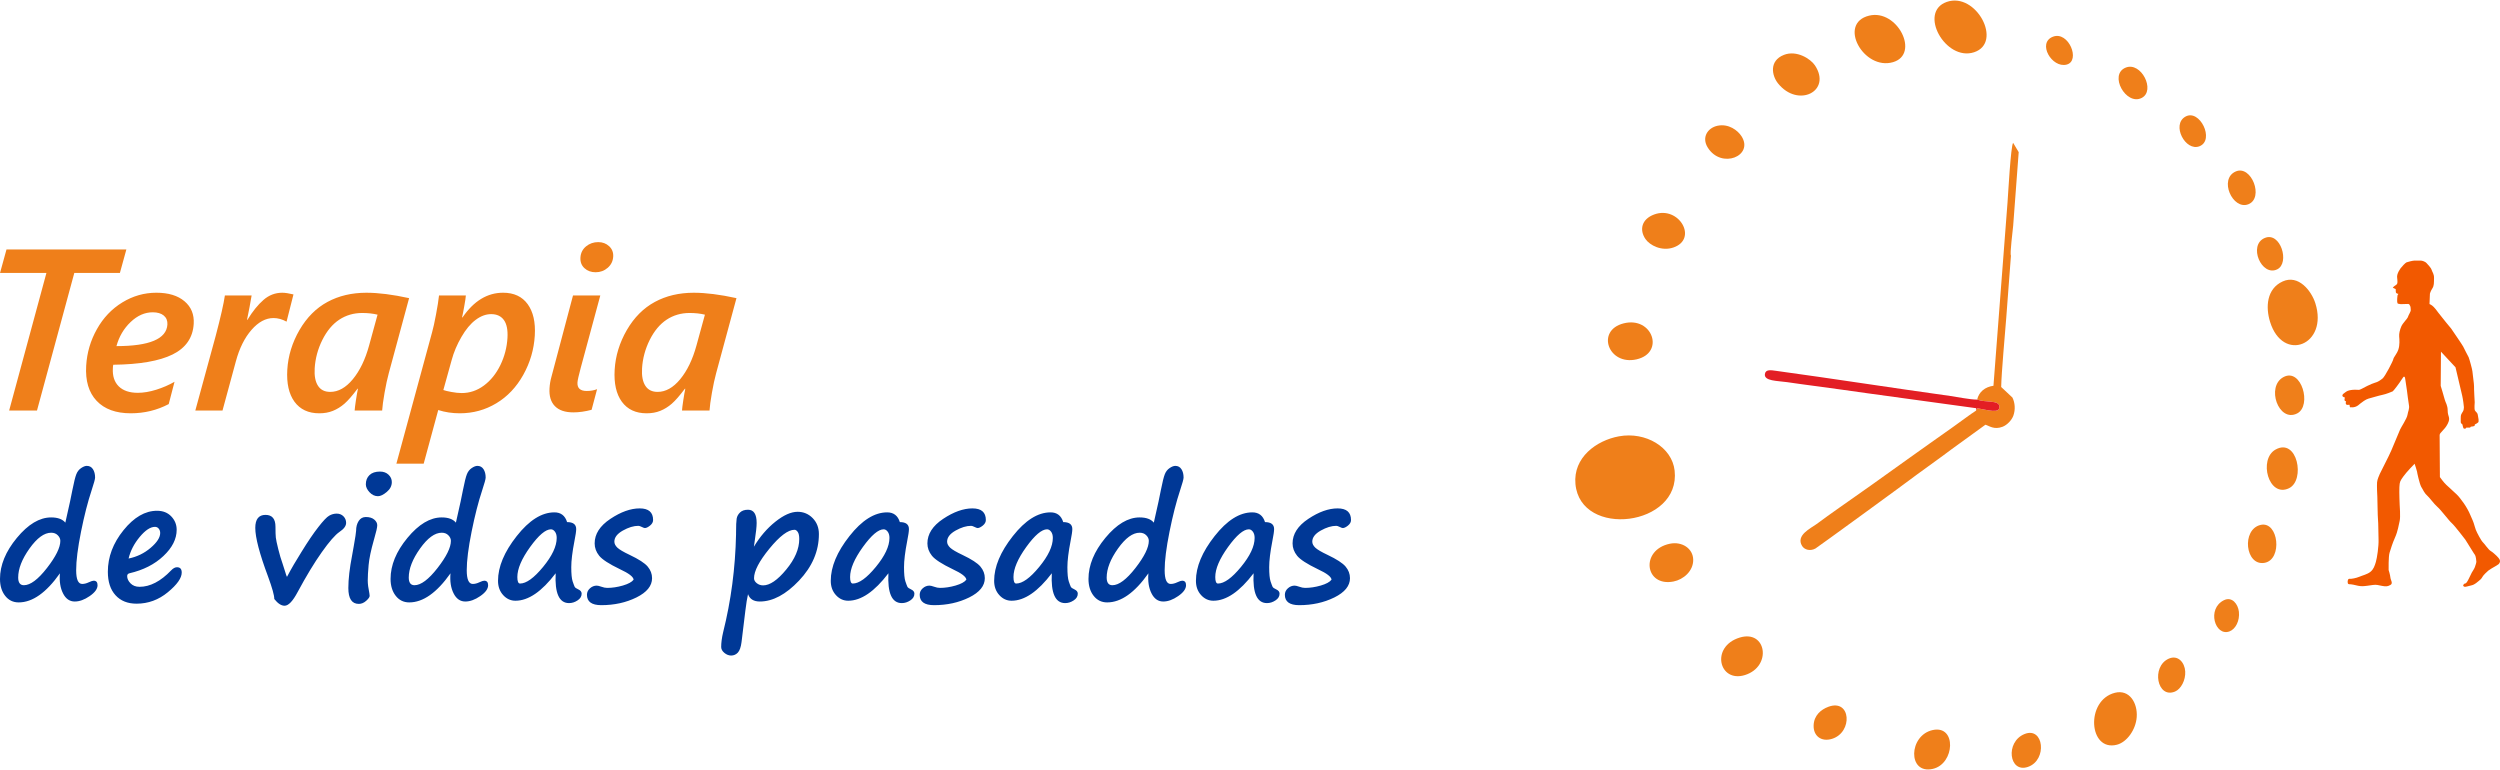
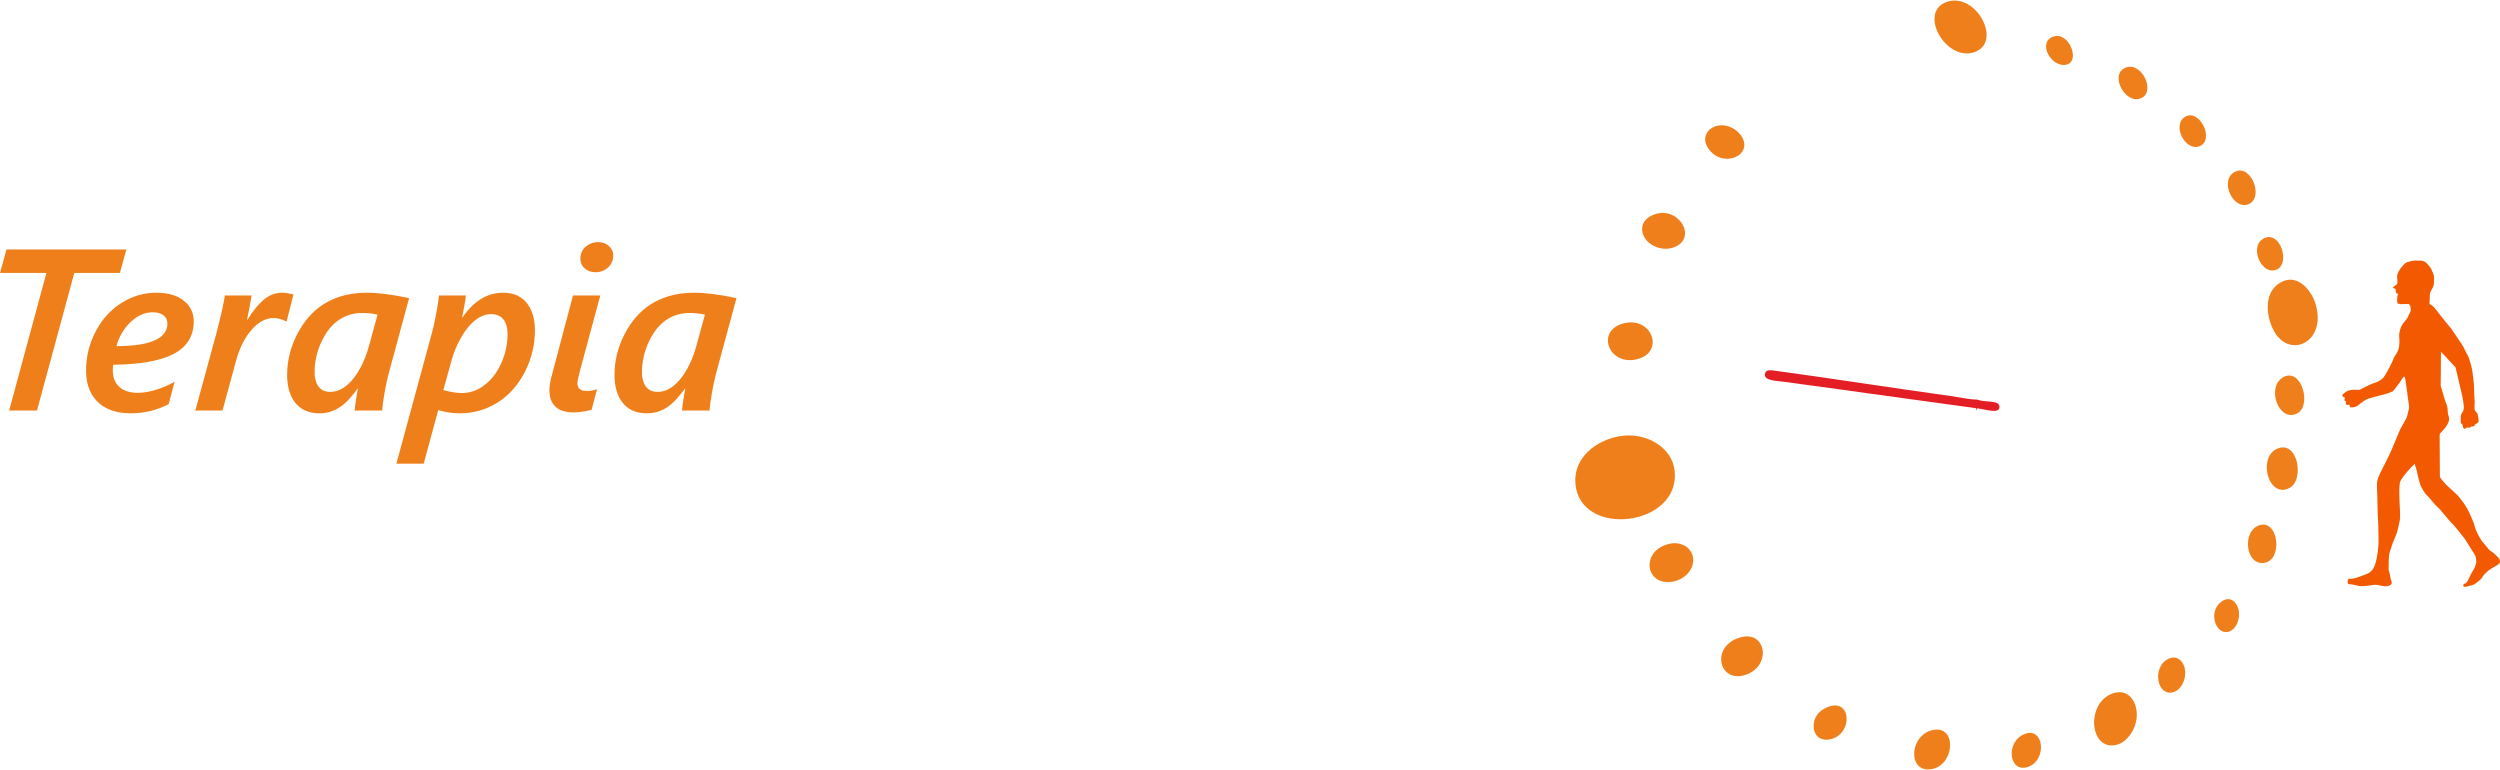
<svg xmlns="http://www.w3.org/2000/svg" xml:space="preserve" width="500px" height="154px" version="1.1" style="shape-rendering:geometricPrecision; text-rendering:geometricPrecision; image-rendering:optimizeQuality; fill-rule:evenodd; clip-rule:evenodd" viewBox="0 0 31572417 9710355">
  <defs>
    <style type="text/css">
   
    .fil10 {fill:#EF7F1A}
    .fil11 {fill:#E31E24}
    .fil9 {fill:#F25900}
    .fil0 {fill:#0033AB}
    .fil8 {fill:#B76737}
    .fil7 {fill:#8F685A}
    .fil6 {fill:#706471}
    .fil5 {fill:#555C82}
    .fil4 {fill:#3F548E}
    .fil3 {fill:#2D4C96}
    .fil2 {fill:#1B439E}
    .fil1 {fill:#0C3AA4}
    .fil12 {fill:#EF7F1A;fill-rule:nonzero}
    .fil13 {fill:#003896;fill-rule:nonzero}
   
  </style>
    <mask id="id0">
      <linearGradient id="id1" gradientUnits="userSpaceOnUse" x1="1.87055e+07" y1="5.57194e+06" x2="3.05769e+07" y2="5.34403e+06">
        <stop offset="0" style="stop-opacity:1; stop-color:white" />
        <stop offset="0.059" style="stop-opacity:-96.38; stop-color:white" />
        <stop offset="1" style="stop-opacity:0; stop-color:white" />
      </linearGradient>
      <rect style="fill:url(#id1)" x="17015628" y="3455822" width="2042807" height="4171785" />
    </mask>
    <mask id="id2">
      <linearGradient id="id3" gradientUnits="userSpaceOnUse" x1="1.94952e+07" y1="5.5595e+06" x2="3.13666e+07" y2="5.33159e+06">
        <stop offset="0" style="stop-opacity:1; stop-color:white" />
        <stop offset="0.059" style="stop-opacity:62.741; stop-color:white" />
        <stop offset="1" style="stop-opacity:0; stop-color:white" />
      </linearGradient>
      <rect style="fill:url(#id3)" x="17805319" y="3443379" width="2042807" height="4171759" />
    </mask>
    <mask id="id4">
      <linearGradient id="id5" gradientUnits="userSpaceOnUse" x1="2.03599e+07" y1="5.54588e+06" x2="3.22313e+07" y2="5.31797e+06">
        <stop offset="0" style="stop-opacity:1; stop-color:white" />
        <stop offset="0.059" style="stop-opacity:62.741; stop-color:white" />
        <stop offset="1" style="stop-opacity:0; stop-color:white" />
      </linearGradient>
      <rect style="fill:url(#id5)" x="18670057" y="3429771" width="2042807" height="4171759" />
    </mask>
    <mask id="id6">
      <linearGradient id="id7" gradientUnits="userSpaceOnUse" x1="2.13155e+07" y1="5.5308e+06" x2="3.31869e+07" y2="5.30289e+06">
        <stop offset="0" style="stop-opacity:1; stop-color:white" />
        <stop offset="0.059" style="stop-opacity:62.741; stop-color:white" />
        <stop offset="1" style="stop-opacity:0; stop-color:white" />
      </linearGradient>
      <rect style="fill:url(#id7)" x="19625648" y="3414689" width="2042807" height="4171759" />
    </mask>
    <mask id="id8">
      <linearGradient id="id9" gradientUnits="userSpaceOnUse" x1="2.23833e+07" y1="5.51398e+06" x2="3.42547e+07" y2="5.28606e+06">
        <stop offset="0" style="stop-opacity:1; stop-color:white" />
        <stop offset="0.059" style="stop-opacity:62.741; stop-color:white" />
        <stop offset="1" style="stop-opacity:0; stop-color:white" />
      </linearGradient>
      <rect style="fill:url(#id9)" x="20693462" y="3397848" width="2042807" height="4171785" />
    </mask>
    <mask id="id10">
      <linearGradient id="id11" gradientUnits="userSpaceOnUse" x1="2.35932e+07" y1="5.49491e+06" x2="3.54645e+07" y2="5.267e+06">
        <stop offset="0" style="stop-opacity:1; stop-color:white" />
        <stop offset="0.059" style="stop-opacity:62.741; stop-color:white" />
        <stop offset="1" style="stop-opacity:0; stop-color:white" />
      </linearGradient>
      <rect style="fill:url(#id11)" x="21903272" y="3378808" width="2042833" height="4171759" />
    </mask>
    <mask id="id12">
      <linearGradient id="id13" gradientUnits="userSpaceOnUse" x1="2.49888e+07" y1="5.47289e+06" x2="3.68602e+07" y2="5.24498e+06">
        <stop offset="0" style="stop-opacity:1; stop-color:white" />
        <stop offset="0.059" style="stop-opacity:62.741; stop-color:white" />
        <stop offset="1" style="stop-opacity:0; stop-color:white" />
      </linearGradient>
      <rect style="fill:url(#id13)" x="23298955" y="3356768" width="2042781" height="4171785" />
    </mask>
    <mask id="id14">
      <linearGradient id="id15" gradientUnits="userSpaceOnUse" x1="2.66379e+07" y1="5.44688e+06" x2="3.85093e+07" y2="5.21896e+06">
        <stop offset="0" style="stop-opacity:1; stop-color:white" />
        <stop offset="0.059" style="stop-opacity:62.741; stop-color:white" />
        <stop offset="1" style="stop-opacity:0; stop-color:white" />
      </linearGradient>
      <rect style="fill:url(#id15)" x="24948002" y="3330743" width="2042807" height="4171785" />
    </mask>
    <mask id="id16">
      <linearGradient id="id17" gradientUnits="userSpaceOnUse" x1="2.86532e+07" y1="5.41513e+06" x2="4.05246e+07" y2="5.18722e+06">
        <stop offset="0" style="stop-opacity:1; stop-color:white" />
        <stop offset="0.059" style="stop-opacity:62.741; stop-color:white" />
        <stop offset="1" style="stop-opacity:0; stop-color:white" />
      </linearGradient>
      <rect style="fill:url(#id17)" x="26963310" y="3299027" width="2042807" height="4171759" />
    </mask>
  </defs>
  <g id="Capa_x0020_1">
    <g id="_2174914052016">
      <path class="fil0" style="mask:url(#id0)" d="M17678403 3824332c30449,-39373 59086,-28638 59086,-73392 0,-44754 -8951,-59085 -1785,-89508 7166,-30448 28638,-64441 41184,-82342 12521,-17902 60871,-69822 75177,-75203 14306,-5381 78773,-22196 98459,-22196 19687,0 64441,0 82343,0 17901,0 59085,15056 71606,31147 12547,16117 55516,55490 64441,85938 8951,30423 32233,50109 30448,107410 -1785,57275 1785,91293 -21497,127097 -23257,35803 -30423,66226 -30423,66226l-5380 130692c0,0 30448,12521 53730,37588 23257,25068 22119,23464 58129,72409 36036,48919 161788,200152 161788,200152 0,0 147818,215803 151206,225995 3389,10193 62863,122337 69667,135918 6804,13582 47574,159718 47574,178396 0,18704 22092,163133 20385,188614 -1682,25482 8511,202196 8511,202196 0,0 -6804,79859 1681,100244 8512,20385 32311,25507 37382,59474 5096,33966 18703,81566 3415,95148 -15289,13607 -32285,20385 -32285,20385 0,0 -11900,3414 -10193,13607 1681,10193 -10218,13581 -22093,15289 -11899,1707 -27188,3389 -27188,3389l-8899 11486 -50135 0c0,0 3388,3389 -3415,8485 -6778,5096 -6778,5096 -6778,5096 0,0 -7657,0 -13607,0 -5924,0 -8485,-1707 -12728,-11900 -4243,-10166 -5950,-24627 -7657,-28870 -1708,-4243 0,-13607 -10193,-19531 -10193,-5950 -13581,-13608 -13581,-26336 0,-12753 -1708,-73081 3388,-86662 5097,-13607 15289,-30578 23800,-43331 8486,-12754 13582,-37382 12728,-54378 -854,-16996 -11046,-99416 -21239,-143601 -10192,-44185 -84955,-360207 -84955,-360207l-183518 -197099 -3389 431580c0,0 40771,132503 50963,173300 10193,40770 37381,67959 37381,142721 0,74763 40797,81567 0,163107 -40770,81567 -101925,108755 -101925,142722 0,33992 3389,530142 3389,530142 0,0 47574,67959 81566,98537 33967,30604 107048,98537 130822,120629 23800,22093 57766,66278 90051,112144 32285,45893 66278,108756 78152,139333 11900,30578 30578,64570 45892,108755 15289,44160 13582,50963 27189,86637 13582,35700 67959,137626 88344,156329 20385,18678 71374,95148 98563,110437 27163,15289 59474,47574 76444,62863 16996,15289 30578,35674 30578,35674 0,0 18703,22092 8511,45892 -10193,23774 -16996,25481 -50989,45867 -33966,20385 -74762,42477 -93440,57766 -18678,15289 -64570,59474 -74763,79859 -10192,20411 -28870,39089 -45866,50989 -16997,11874 -47574,45866 -93467,56059 -45866,10192 -76444,22092 -88344,16996 -11900,-5096 -23800,-13607 -6804,-32285 16997,-18678 22093,13581 61182,-66278 39063,-79859 39063,-79859 39063,-79859 0,0 33992,-52670 39088,-69640 5097,-16996 18678,-52670 18678,-67959 0,-15315 -6778,-69692 -16970,-84981 -10193,-15289 -15289,-22067 -15289,-22067l-107048 -171618c0,0 -135944,-178395 -171618,-208999 -35674,-30578 -135918,-166496 -180103,-203877 -44185,-37382 -103633,-122337 -130822,-144429 -27189,-22093 -52696,-69667 -74762,-110437 -22093,-40796 -52671,-183492 -52671,-192003 0,-8511 -30603,-98563 -30603,-98563 0,0 -103633,105367 -142722,161426 -39063,56085 -45866,62863 -49281,132529 -3389,69666 3415,222581 3415,222581 0,0 11874,158010 0,205584 -11900,47574 -22093,127459 -57767,207292 -35700,79859 -54378,146137 -69666,193710 -15289,47574 -11900,219192 -11900,219192 0,0 18703,57767 22092,93441 3389,35674 37382,74762 0,95148 -37381,20385 -54377,20385 -103659,11899 -49255,-8511 -67959,-18703 -117240,-11899 -49255,6803 -98537,15288 -134211,15288 -35700,0 -62888,-6803 -112144,-18677 -49281,-11900 -66277,3389 -71374,-23800 -5096,-27189 5123,-54352 23800,-50963 18678,3389 83248,-8511 122337,-25481 39063,-16997 101926,-30604 141014,-62889 39089,-32259 52671,-73055 67959,-124018 15289,-50989 37408,-198807 33993,-285444 -3389,-86662 -1682,-202221 -6804,-246380 -5096,-44185 -6804,-271862 -8485,-290540 -1707,-18704 -6804,-142722 -3415,-183518 3415,-40770 27189,-86663 33993,-105340 6803,-18678 115533,-224288 146136,-297344 30578,-73055 100244,-237869 110437,-263351 10192,-25507 86637,-139332 93440,-185199 6804,-45892 27189,-76470 18704,-122337 -11409,-61491 -16298,-124975 -25507,-186906 -9184,-61932 -19040,-126942 -19480,-130770 -414,-3829 -5096,-39063 -9753,-40357 -4682,-1267 -9779,-7631 -18703,5950 -8925,13582 -43332,61595 -43746,64570 -440,2975 -77737,107048 -87930,112144 -10193,5071 -84955,35648 -129140,44160 -44159,8511 -142722,39088 -176714,47573 -33967,8486 -84956,47600 -101952,61182 -16970,13581 -33967,32259 -64544,42451 -30604,10219 -40770,4269 -52670,5976 -11900,1708 -16169,-26 -17850,-12753 -1708,-12728 -1708,-18678 -1708,-18678 0,0 -15289,-854 -24627,828 -9339,1707 -21653,-4010 -23361,-16764 -1707,-12753 4191,-27628 4191,-27628 0,0 -5950,-2561 -11046,-3389 -5122,-854 -8511,-5096 -9365,-19557 -827,-14436 10193,-26336 2561,-26336 -7657,0 -29775,-13581 -29775,-20385 0,-6803 4268,-21238 14487,-27188 10192,-5950 31431,-27189 53523,-35674 22067,-8486 54378,-14436 94295,-14436 39916,0 47574,6778 72201,-6803 24654,-13608 134211,-70520 175007,-80713 40770,-10192 67959,-30578 98537,-54352 30577,-23799 132529,-220899 135944,-244673 3389,-23800 45038,-65450 63716,-121509 18704,-56059 13607,-127433 10219,-163106 -3415,-35700 8485,-86663 27162,-129141 18704,-42477 76496,-95173 83300,-118973 6778,-23774 37381,-67933 35674,-86637 -1707,-18704 0,-45893 -11900,-59474 -11900,-13581 5096,-20385 -50963,-16996 -56085,3415 -74762,1707 -83273,-1682 -8486,-3414 -23774,6778 -25482,-30603 -1707,-37356 5096,-79859 5096,-79859l10193 -15289c-27189,-5096 -32285,-15289 -32285,-25481 0,-10193 -1682,-35674 -1682,-35674l-36864 -17126z" />
      <g>
        <path class="fil1" style="mask:url(#id2)" d="M18468094 3811889c30449,-39374 59060,-28638 59060,-73392 0,-44754 -8925,-59086 -1759,-89508 7166,-30448 28637,-64467 41158,-82343 12547,-17927 60871,-69821 75203,-75202 14306,-5381 78772,-22196 98459,-22196 19687,0 64441,0 82342,0 17902,0 59086,15056 71607,31147 12521,16116 55516,55516 64441,85938 8951,30423 32233,50109 30448,107410 -1811,57275 1785,91293 -21497,127097 -23257,35803 -30423,66225 -30423,66225 -1785,43565 -3596,87155 -5381,130693 0,0 30449,12547 53705,37614 23283,25042 22144,23464 58155,72383 36036,48919 161761,200152 161761,200152 0,0 147844,215803 151233,225995 3389,10193 62863,122337 69667,135918 6777,13607 47574,159718 47574,178396 0,18703 22092,163133 20385,188614 -1682,25481 8485,202196 8485,202196 0,0 -6778,79859 1707,100244 8511,20385 32285,25481 37382,59474 5096,33966 18703,81566 3414,95173 -15314,13582 -32285,20385 -32285,20385 0,0 -11926,3389 -10218,13582 1707,10192 -10167,13581 -22093,15263 -11874,1707 -27188,3415 -27188,3415 -2950,3854 -5899,7657 -8900,11486 -16711,0 -33397,0 -50109,0 0,0 3389,3388 -3414,8511 -6804,5070 -6804,5070 -6804,5070 0,0 -7632,0 -13582,0 -5924,0 -8485,-1707 -12727,-11874 -4243,-10193 -5950,-24654 -7658,-28896 -1681,-4243 0,-13608 -10192,-19557 -10193,-5925 -13582,-13582 -13582,-26310 0,-12753 -1707,-73081 3389,-86662 5096,-13608 15289,-30578 23800,-43332 8485,-12753 13582,-37381 12728,-54377 -854,-16996 -11046,-99417 -21265,-143602 -10167,-44159 -84955,-360206 -84955,-360206 -61181,-65708 -122337,-131391 -183492,-197099 -1112,143860 -2251,287720 -3389,431554 0,0 40770,132529 50963,173325 10192,40771 37381,67959 37381,142722 0,74763 40796,81566 0,163107 -40770,81566 -101951,108755 -101951,142722 0,33992 3414,530142 3414,530142 0,0 47574,67959 81541,98537 33992,30604 107074,98537 130848,120655 23799,22093 57766,66226 90051,112144 32285,45867 66278,108729 78152,139307 11900,30578 30577,64570 45866,108755 15315,44159 13608,50937 27189,86637 13607,35700 67959,137625 88370,156329 20385,18678 71374,95148 98537,110463 27189,15263 59500,47574 76470,62836 16996,15289 30578,35674 30578,35674 0,0 18703,22093 8511,45893 -10193,23774 -16997,25481 -50989,45866 -33967,20386 -74763,42504 -93466,57793 -18678,15263 -64545,59448 -74737,79833 -10193,20385 -28896,39089 -45867,50989 -17022,11899 -47574,45866 -93466,56059 -45867,10192 -76470,22066 -88344,16996 -11900,-5096 -23774,-13607 -6804,-32285 16996,-18678 22093,13607 61156,-66278 39088,-79833 39088,-79833 39088,-79833 0,0 33993,-52670 39089,-69666 5070,-16997 18678,-52670 18678,-67959 0,-15315 -6804,-69693 -16971,-84981 -10218,-15289 -15314,-22093 -15314,-22093 -35674,-57197 -71348,-114395 -107048,-171592 0,0 -135918,-178396 -171592,-208999 -35700,-30578 -135944,-166496 -180129,-203877 -44159,-37408 -103633,-122337 -130822,-144429 -27189,-22093 -52670,-69667 -74763,-110437 -22092,-40770 -52644,-183518 -52644,-192003 0,-8485 -30603,-98563 -30603,-98563 0,0 -103659,105366 -142722,161451 -39063,56034 -45867,62837 -49282,132504 -3388,69666 3415,222580 3415,222580 0,0 11874,158011 0,205585 -11900,47600 -22092,127459 -57766,207292 -35700,79859 -54378,146110 -69667,193710 -15314,47574 -11900,219192 -11900,219192 0,0 18704,57767 22093,93441 3389,35673 37381,74762 0,95147 -37381,20385 -54378,20385 -103659,11900 -49255,-8485 -67959,-18703 -117240,-11900 -49256,6778 -98537,15289 -134211,15289 -35700,0 -62889,-6803 -112170,-18678 -49255,-11874 -66252,3389 -71348,-23799 -5096,-27189 5122,-54352 23800,-50963 18678,3389 83248,-8511 122311,-25508 39114,-16970 101951,-30577 141040,-62862 39089,-32285 52670,-73056 67959,-124018 15289,-50963 37407,-198807 33993,-285444 -3389,-86663 -1708,-202221 -6804,-246380 -5096,-44160 -6804,-271863 -8511,-290566 -1682,-18678 -6778,-142696 -3389,-183492 3389,-40770 27189,-86637 33992,-105340 6804,-18678 115533,-224263 146137,-297344 30552,-73055 100218,-237844 110437,-263377 10192,-25481 86636,-139281 93440,-185173 6778,-45867 27189,-76470 18704,-122337 -11409,-61492 -16298,-124949 -25508,-186907 -9209,-61957 -19040,-126941 -19479,-130770 -414,-3828 -5097,-39063 -9779,-40330 -4657,-1294 -9753,-7683 -18678,5924 -8925,13581 -43331,61595 -43771,64570 -414,2975 -77712,107048 -87930,112144 -10167,5071 -84930,35674 -129115,44159 -44185,8486 -142721,39089 -176688,47600 -34018,8459 -84981,47574 -101977,61155 -16971,13582 -33967,32260 -64544,42478 -30604,10167 -40771,4243 -52697,5950 -11874,1707 -16142,-26 -17849,-12728 -1682,-12753 -1682,-18729 -1682,-18729 0,0 -15289,-828 -24628,879 -9339,1682 -21678,-4035 -23386,-16789 -1681,-12728 4191,-27628 4191,-27628 0,0 -5924,-2536 -11020,-3389 -5122,-854 -8511,-5097 -9365,-19532 -854,-14461 10193,-26361 2561,-26361 -7657,0 -29776,-13581 -29776,-20385 0,-6804 4269,-21239 14487,-27189 10167,-5950 31432,-27188 53524,-35674 22067,-8511 54378,-14435 94268,-14435 39943,0 47600,6804 72228,-6803 24628,-13582 134211,-70521 174981,-80713 40796,-10193 67959,-30578 98562,-54352 30578,-23800 132530,-220873 135919,-244673 3414,-23774 45064,-65450 63742,-121509 18703,-56085 13581,-127433 10192,-163107 -3414,-35700 8511,-86662 27189,-129140 18678,-42478 76496,-95174 83300,-118948 6778,-23800 37355,-67959 35674,-86662 -1708,-18704 0,-45893 -11926,-59474 -11874,-13582 5122,-20385 -50937,-16971 -56085,3389 -74763,1682 -83274,-1707 -8485,-3415 -23774,6778 -25481,-30603 -1708,-37356 5096,-79834 5096,-79834 3389,-5096 6804,-10218 10193,-15314 -27189,-5071 -32285,-15289 -32285,-25456 0,-10218 -1708,-35700 -1708,-35700 -12262,-5717 -24550,-11408 -36838,-17125z" />
        <path class="fil2" style="mask:url(#id4)" d="M19332832 3798281c30448,-39399 59086,-28637 59086,-73391 0,-44754 -8951,-59086 -1811,-89508 7166,-30449 28663,-64467 41184,-82369 12521,-17901 60871,-69796 75203,-75176 14306,-5381 78746,-22196 98459,-22196 19687,0 64441,0 82342,0 17902,0 59060,15030 71607,31146 12521,16117 55490,55490 64441,85939 8951,30422 32207,50109 30422,107410 -1759,57275 1785,91293 -21471,127096 -23283,35804 -30449,66226 -30449,66226 -1759,43564 -3544,87154 -5355,130692 0,0 30449,12547 53705,37589 23257,25067 22119,23463 58155,72408 36036,48920 161761,200152 161761,200152 0,0 147818,215777 151233,225996 3389,10166 62837,122311 69641,135918 6803,13581 47599,159718 47599,178396 0,18677 22067,163132 20386,188614 -1682,25481 8485,202195 8485,202195 0,0 -6804,79859 1707,100244 8485,20385 32285,25482 37382,59448 5096,33993 18703,81593 3388,95174 -15288,13607 -32285,20385 -32285,20385 0,0 -11874,3389 -10192,13607 1707,10167 -10193,13582 -22067,15289 -11900,1682 -27189,3389 -27189,3389 -2975,3855 -5924,7658 -8925,11486 -16685,0 -33397,0 -50135,0 0,0 3415,3389 -3388,8485 -6778,5097 -6778,5097 -6778,5097 0,0 -7684,0 -13608,0 -5950,0 -8485,-1708 -12753,-11900 -4243,-10193 -5950,-24628 -7632,-28871 -1707,-4242 0,-13607 -10192,-19557 -10193,-5924 -13608,-13581 -13608,-26309 0,-12754 -1707,-73081 3415,-86663 5096,-13607 15289,-30577 23774,-43331 8511,-12754 13582,-37407 12754,-54378 -880,-16996 -11046,-99416 -21265,-143627 -10192,-44159 -84955,-360206 -84955,-360206 -61156,-65657 -122337,-131365 -183492,-197073 -1113,143860 -2251,287720 -3389,431554 0,0 40770,132529 50937,173299 10218,40796 37407,67985 37407,142748 0,74762 40770,81566 0,163107 -40770,81540 -101951,108729 -101951,142721 0,33993 3389,530143 3389,530143 0,0 47573,67959 81566,98537 33992,30577 107048,98536 130848,120629 23774,22092 57766,66252 90025,112144 32311,45892 66304,108729 78178,139333 11874,30577 30577,64570 45866,108755 15289,44159 13608,50937 27215,86637 13581,35674 67959,137625 88344,156329 20385,18677 71348,95148 98537,110436 27189,15263 59474,47574 76444,62863 16996,15289 30604,35674 30604,35674 0,0 18677,22093 8511,45893 -10219,23774 -17023,25481 -50989,45866 -33993,20385 -74763,42478 -93441,57767 -18703,15288 -64570,59473 -74762,79859 -10193,20385 -28871,39088 -45893,50988 -16970,11874 -47574,45841 -93440,56059 -45892,10193 -76444,22093 -88370,16971 -11874,-5071 -23774,-13582 -6804,-32260 17022,-18677 22093,13582 61207,-66277 39063,-79859 39063,-79859 39063,-79859 0,0 33993,-52644 39063,-69666 5122,-16971 18730,-52645 18730,-67960 0,-15288 -6804,-69666 -17023,-84955 -10192,-15289 -15288,-22092 -15288,-22092 -35674,-57198 -71348,-114395 -107022,-171618 0,0 -135970,-178396 -171618,-208948 -35674,-30603 -135944,-166521 -180103,-203903 -44185,-37407 -103633,-122336 -130822,-144429 -27189,-22092 -52696,-69666 -74789,-110436 -22066,-40797 -52670,-183518 -52670,-192003 0,-8512 -30578,-98563 -30578,-98563 0,0 -103658,105366 -142721,161425 -39089,56085 -45867,62889 -49282,132529 -3388,69667 3415,222581 3415,222581 0,0 11874,158011 0,205585 -11900,47599 -22092,127458 -57792,207292 -35674,79858 -54352,146110 -69667,193684 -15288,47600 -11874,219218 -11874,219218 0,0 18678,57740 22093,93440 3363,35674 37355,74737 0,95122 -37407,20411 -54378,20411 -103659,11926 -49255,-8511 -67959,-18704 -117240,-11926 -49282,6804 -98537,15315 -134237,15315 -35674,0 -62863,-6804 -112144,-18678 -49255,-11900 -66252,3363 -71348,-23800 -5096,-27189 5096,-54377 23774,-50963 18704,3389 83274,-8511 122363,-25507 39063,-16970 101925,-30578 141014,-62863 39089,-32285 52670,-73055 67959,-124044 15289,-50962 37381,-198780 33967,-285417 -3363,-86689 -1656,-202222 -6778,-246407 -5096,-44159 -6804,-271836 -8485,-290514 -1708,-18703 -6804,-142747 -3415,-183517 3415,-40771 27189,-86637 33992,-105367 6778,-18677 115533,-224262 146111,-297317 30604,-73056 100270,-237870 110463,-263351 10192,-25507 86636,-139333 93440,-185225 6804,-45867 27189,-76445 18704,-122311 -11435,-61492 -16324,-124975 -25508,-186907 -9183,-61957 -19040,-126967 -19479,-130770 -440,-3829 -5123,-39089 -9779,-40356 -4657,-1294 -9753,-7658 -18678,5950 -8925,13581 -43331,61595 -43745,64570 -440,2949 -77764,107048 -87930,112118 -10219,5096 -84981,35674 -129166,44185 -44134,8485 -142696,39089 -176689,47574 -33966,8485 -84981,47600 -101951,61181 -16996,13582 -33967,32259 -64570,42478 -30578,10166 -40771,4242 -52645,5924 -11926,1707 -16168,0 -17850,-12728 -1707,-12754 -1707,-18703 -1707,-18703 0,0 -15289,-854 -24628,853 -9364,1708 -21678,-4010 -23360,-16789 -1707,-12728 4165,-27603 4165,-27603 0,0 -5950,-2561 -11046,-3389 -5096,-879 -8485,-5096 -9339,-19557 -854,-14461 10193,-26335 2561,-26335 -7657,0 -29776,-13607 -29776,-20385 0,-6804 4295,-21239 14461,-27189 10219,-5950 31458,-27189 53550,-35700 22067,-8485 54352,-14409 94294,-14409 39917,0 47574,6778 72202,-6804 24654,-13581 134211,-70520 174981,-80712 40796,-10193 67985,-30578 98562,-54352 30578,-23800 132530,-220899 135919,-244699 3414,-23774 45038,-65424 63742,-121509 18678,-56033 13607,-127407 10192,-163107 -3389,-35674 8511,-86637 27189,-129114 18704,-42478 76470,-95174 83274,-118974 6804,-23774 37407,-67933 35700,-86637 -1733,-18703 -26,-45892 -11900,-59473 -11900,-13608 5096,-20386 -50989,-16971 -56059,3363 -74763,1656 -83248,-1707 -8511,-3415 -23774,6778 -25481,-30604 -1708,-37355 5096,-79859 5096,-79859 3415,-5070 6804,-10192 10193,-15289 -27189,-5096 -32285,-15288 -32285,-25481 0,-10193 -1708,-35674 -1708,-35674 -12262,-5717 -24550,-11408 -36838,-17126z" />
        <path class="fil3" style="mask:url(#id6)" d="M20288424 3783174c30448,-39374 59085,-28638 59085,-73392 0,-44754 -8950,-59086 -1785,-89508 7166,-30423 28638,-64441 41159,-82343 12546,-17901 60871,-69821 75202,-75176 14306,-5381 78773,-22196 98459,-22196 19687,0 64441,0 82343,0 17901,0 59086,15030 71606,31147 12521,16090 55516,55490 64467,85912 8925,30422 32208,50135 30423,107410 -1811,57301 1785,91319 -21498,127097 -23257,35803 -30422,66251 -30422,66251 -1785,43564 -3596,87128 -5381,130667 0,0 30448,12546 53705,37614 23282,25042 22144,23463 58154,72383 36036,48945 161762,200177 161762,200177 0,0 147844,215777 151233,225970 3389,10193 62862,122337 69666,135918 6778,13607 47574,159718 47574,178422 0,18703 22092,163132 20385,188588 -1681,25481 8485,202221 8485,202221 0,0 -6778,79833 1708,100219 8511,20385 32285,25507 37381,59499 5096,33967 18704,81541 3415,95148 -15315,13582 -32285,20385 -32285,20385 0,0 -11926,3389 -10219,13582 1708,10218 -10166,13581 -22092,15289 -11874,1707 -27189,3388 -27189,3388 -2949,3855 -5898,7684 -8899,11487 -16686,0 -33398,0 -50109,0 0,0 3389,3414 -3389,8511 -6804,5070 -6804,5070 -6804,5070 0,0 -7657,0 -13607,0 -5924,0 -8485,-1682 -12728,-11874 -4242,-10167 -5950,-24654 -7657,-28896 -1682,-4243 0,-13608 -10193,-19532 -10192,-5950 -13581,-13581 -13581,-26335 0,-12753 -1708,-73055 3389,-86637 5096,-13607 15288,-30603 23800,-43357 8485,-12728 13581,-37355 12727,-54377 -853,-16971 -11046,-99417 -21264,-143576 -10167,-44185 -84930,-360206 -84930,-360206 -61207,-65708 -122362,-131417 -183518,-197125 -1112,143886 -2250,287720 -3389,431580 0,0 40771,132529 50963,173325 10193,40770 37382,67933 37382,142696 0,74763 40796,81566 0,163107 -40771,81592 -101926,108781 -101926,142747 0,33993 3389,530117 3389,530117 0,0 47574,67959 81540,98563 33993,30577 107074,98536 130848,120629 23800,22092 57767,66252 90052,112144 32285,45867 66277,108729 78151,139333 11900,30578 30604,64570 45867,108729 15314,44185 13607,50963 27189,86663 13607,35674 67984,137625 88370,156303 20385,18678 71373,95148 98536,110463 27189,15288 59500,47573 76470,62862 16997,15289 30578,35674 30578,35674 0,0 18704,22093 8511,45867 -10192,23800 -16996,25481 -50989,45866 -33966,20411 -74762,42504 -93440,57793 -18704,15288 -64570,59448 -74763,79859 -10192,20385 -28896,39062 -45866,50962 -17022,11900 -47574,45893 -93467,56060 -45866,10218 -76444,22092 -88344,17022 -11900,-5123 -23774,-13608 -6803,-32311 16996,-18678 22092,13607 61155,-66252 39089,-79859 39089,-79859 39089,-79859 0,0 33992,-52670 39088,-69666 5071,-16997 18678,-52671 18678,-67959 0,-15289 -6803,-69693 -16970,-84956 -10219,-15289 -15315,-22092 -15315,-22092 -35674,-57198 -71348,-114395 -107022,-171592 0,0 -135944,-178422 -171618,-208999 -35674,-30604 -135944,-166522 -180129,-203903 -44159,-37382 -103633,-122337 -130821,-144430 -27189,-22066 -52671,-69666 -74763,-110436 -22093,-40770 -52644,-183492 -52644,-192003 0,-8485 -30604,-98563 -30604,-98563 0,0 -103659,105366 -142722,161451 -39063,56059 -45866,62863 -49281,132530 -3389,69666 3415,222580 3415,222580 0,0 11874,158011 0,205585 -11900,47574 -22093,127433 -57767,207292 -35700,79833 -54377,146110 -69666,193710 -15315,47574 -11900,219166 -11900,219166 0,0 18703,57792 22092,93466 3389,35648 37382,74763 0,95148 -37381,20385 -54377,20385 -103633,11874 -49281,-8485 -67985,-18678 -117266,-11874 -49255,6778 -98537,15289 -134211,15289 -35699,0 -62888,-6804 -112169,-18704 -49256,-11874 -66252,3415 -71348,-23774 -5097,-27188 5122,-54351 23800,-50988 18677,3414 83247,-8511 122310,-25482 39115,-16996 101952,-30603 141040,-62863 39089,-32285 52671,-73081 67960,-124018 15288,-50988 37407,-198806 33992,-285469 -3389,-86637 -1707,-202221 -6804,-246355 -5096,-44185 -6803,-271888 -8511,-290565 -1681,-18678 -6778,-142722 -3389,-183518 3389,-40770 27189,-86637 33993,-105315 6803,-18703 115533,-224288 146136,-297343 30552,-73081 100219,-237870 110437,-263377 10193,-25481 86637,-139307 93440,-185173 6778,-45893 27189,-76471 18704,-122363 -11408,-61466 -16298,-124949 -25507,-186907 -9184,-61931 -19040,-126915 -19480,-130770 -414,-3828 -5096,-39037 -9779,-40330 -4656,-1268 -9752,-7658 -18677,5950 -8925,13581 -43332,61569 -43771,64544 -414,3001 -77712,107048 -87931,112144 -10166,5096 -84929,35674 -129114,44185 -44185,8485 -142722,39063 -176688,47574 -33993,8485 -84982,47574 -101978,61155 -16970,13582 -33966,32285 -64544,42478 -30604,10193 -40770,4243 -52696,5976 -11874,1681 -16143,-26 -17850,-12754 -1682,-12753 -1682,-18703 -1682,-18703 0,0 -15288,-854 -24627,853 -9339,1708 -21679,-4035 -23386,-16763 -1682,-12754 4217,-27655 4217,-27655 0,0 -5950,-2535 -11047,-3388 -5122,-854 -8511,-5071 -9364,-19532 -854,-14435 10192,-26335 2561,-26335 -7658,0 -29776,-13607 -29776,-20411 0,-6778 4268,-21239 14487,-27189 10166,-5924 31431,-27189 53524,-35648 22066,-8511 54377,-14461 94268,-14461 39942,0 47600,6804 72227,-6804 24628,-13581 134211,-70494 174981,-80712 40796,-10167 67959,-30552 98563,-54352 30578,-23774 132529,-220873 135918,-244647 3415,-23800 45065,-65450 63742,-121509 18704,-56085 13608,-127459 10193,-163133 -3389,-35674 8511,-86637 27189,-129140 18677,-42478 76496,-95174 83299,-118948 6778,-23774 37356,-67959 35674,-86637 -1707,-18703 0,-45892 -11926,-59473 -11874,-13608 5123,-20411 -50937,-16997 -56084,3389 -74762,1708 -83273,-1707 -8485,-3389 -23774,6778 -25456,-30578 -1733,-37381 5071,-79859 5071,-79859 3389,-5096 6803,-10192 10192,-15314 -27189,-5071 -32285,-15263 -32285,-25456 0,-10192 -1707,-35700 -1707,-35700 -12262,-5691 -24550,-11408 -36838,-17125z" />
        <path class="fil4" style="mask:url(#id8)" d="M21356237 3766359c30448,-39374 59086,-28638 59086,-73392 0,-44754 -8951,-59086 -1811,-89508 7166,-30423 28663,-64441 41184,-82343 12521,-17927 60871,-69821 75202,-75176 14306,-5381 78747,-22222 98459,-22222 19687,0 64441,0 82343,0 17902,0 59060,15056 71607,31147 12520,16116 55490,55515 64440,85938 8951,30422 32208,50109 30423,107410 -1759,57301 1785,91319 -21472,127096 -23282,35804 -30448,66226 -30448,66226 -1759,43590 -3544,87154 -5355,130693 0,0 30448,12546 53705,37614 23256,25041 22118,23463 58154,72382 36036,48920 161762,200152 161762,200152 0,0 147818,215803 151233,225996 3389,10192 62863,122336 69640,135918 6804,13607 47600,159718 47600,178396 0,18703 22067,163158 20385,188614 -1681,25481 8485,202221 8485,202221 0,0 -6803,79833 1708,100218 8485,20386 32285,25482 37381,59474 5096,33993 18704,81567 3389,95174 -15289,13581 -32285,20385 -32285,20385 0,0 -11874,3389 -10193,13582 1708,10192 -10192,13581 -22066,15288 -11900,1682 -27189,3389 -27189,3389 -3001,3855 -5950,7658 -8925,11486 -16686,0 -33397,0 -50135,0 0,0 3415,3415 -3389,8511 -6778,5071 -6778,5071 -6778,5071 0,0 -7683,0 -13607,0 -5950,0 -8485,-1708 -12754,-11874 -4242,-10193 -5950,-24654 -7631,-28896 -1708,-4243 0,-13608 -10193,-19558 -10192,-5924 -13607,-13581 -13607,-26309 0,-12754 -1707,-73081 3415,-86663 5096,-13607 15289,-30577 23774,-43331 8511,-12754 13581,-37381 12753,-54377 -853,-16997 -11046,-99417 -21264,-143602 -10193,-44159 -84956,-360206 -84956,-360206 -61155,-65682 -122336,-131391 -183492,-197099 -1138,143860 -2276,287720 -3388,431580 0,0 40770,132503 50962,173299 10193,40796 37382,67959 37382,142722 0,74763 40770,81566 0,163107 -40771,81566 -101952,108755 -101952,142747 0,33993 3389,530117 3389,530117 0,0 47574,67959 81567,98537 33992,30603 107047,98536 130847,120655 23774,22092 57767,66251 90052,112144 32285,45866 66277,108729 78151,139333 11874,30552 30578,64544 45893,108729 15263,44185 13581,50963 27189,86637 13581,35700 67959,137625 88344,156329 20385,18678 71348,95148 98562,110462 27163,15289 59448,47574 76444,62863 16971,15263 30578,35648 30578,35648 0,0 18678,22093 8511,45893 -10218,23774 -17022,25481 -50988,45866 -33993,20385 -74763,42504 -93441,57793 -18704,15288 -64570,59447 -74763,79833 -10192,20385 -28870,39088 -45892,50988 -16970,11900 -47574,45867 -93440,56059 -45893,10193 -76445,22093 -88345,16997 -11900,-5097 -23800,-13608 -6803,-32285 16996,-18678 22066,13607 61181,-66252 39063,-79859 39063,-79859 39063,-79859 0,0 33992,-52670 39063,-69667 5122,-16996 18729,-52670 18729,-67959 0,-15314 -6803,-69692 -17022,-84981 -10167,-15263 -15289,-22066 -15289,-22066 -35700,-57198 -71348,-114421 -107022,-171618 0,0 -135944,-178396 -171618,-208974 -35674,-30603 -135944,-166521 -180103,-203903 -44185,-37381 -103633,-122336 -130821,-144429 -27189,-22092 -52697,-69666 -74789,-110436 -22067,-40771 -52670,-183492 -52670,-192003 0,-8486 -30578,-98563 -30578,-98563 0,0 -103633,105366 -142722,161451 -39088,56059 -45866,62863 -49281,132529 -3389,69641 3415,222555 3415,222555 0,0 11874,158011 0,205611 -11900,47574 -22093,127432 -57793,207291 -35673,79834 -54351,146085 -69666,193685 -15289,47600 -11874,219192 -11874,219192 0,0 18678,57766 22093,93440 3363,35674 37355,74763 0,95148 -37408,20411 -54378,20411 -103659,11900 -49256,-8485 -67959,-18678 -117241,-11900 -49281,6804 -98536,15289 -134236,15289 -35674,0 -62863,-6804 -112144,-18678 -49256,-11874 -66252,3389 -71348,-23800 -5097,-27188 5096,-54351 23774,-50962 18703,3388 83274,-8512 122362,-25482 39063,-16996 101926,-30603 141015,-62863 39088,-32311 52696,-73081 67959,-124018 15289,-50988 37381,-198832 33966,-285469 -3363,-86663 -1655,-202222 -6778,-246355 -5096,-44185 -6803,-271888 -8485,-290565 -1707,-18704 -6803,-142722 -3414,-183518 3414,-40771 27188,-86637 33992,-105341 6778,-18677 115533,-224262 146111,-297343 30603,-73055 100270,-237844 110462,-263351 10193,-25507 86637,-139307 93441,-185199 6803,-45867 27188,-76471 18703,-122337 -11434,-61492 -16323,-124949 -25507,-186907 -9184,-61957 -19040,-126941 -19480,-130770 -440,-3829 -5122,-39063 -9778,-40330 -4657,-1294 -9753,-7658 -18678,5950 -8925,13581 -43332,61569 -43745,64544 -440,2975 -77764,107048 -87931,112144 -10218,5070 -84981,35674 -129166,44185 -44133,8459 -142696,39063 -176688,47574 -33967,8485 -84981,47574 -101952,61155 -16996,13582 -33966,32259 -64570,42478 -30577,10167 -40770,4242 -52644,5950 -11926,1707 -16168,-26 -17850,-12728 -1707,-12754 -1707,-18729 -1707,-18729 0,0 -15289,-828 -24628,879 -9365,1708 -21679,-4035 -23360,-16789 -1708,-12728 4165,-27629 4165,-27629 0,0 -5950,-2535 -11046,-3389 -5097,-853 -8486,-5096 -9339,-19531 -854,-14435 10192,-26361 2561,-26361 -7658,0 -29776,-13581 -29776,-20385 0,-6804 4294,-21239 14461,-27189 10218,-5924 31457,-27189 53550,-35674 22066,-8485 54351,-14435 94294,-14435 39916,0 47574,6804 72202,-6804 24653,-13581 134210,-70494 174980,-80712 40797,-10167 67985,-30578 98563,-54352 30578,-23800 132529,-220873 135918,-244673 3415,-23774 45039,-65450 63742,-121509 18678,-56059 13608,-127433 10193,-163107 -3389,-35700 8511,-86637 27189,-129140 18703,-42478 76470,-95174 83274,-118948 6803,-23774 37407,-67959 35699,-86637 -1733,-18729 -26,-45918 -11900,-59499 -11900,-13582 5097,-20386 -50988,-16971 -56059,3389 -74763,1682 -83248,-1707 -8511,-3415 -23774,6778 -25482,-30604 -1707,-37355 5097,-79833 5097,-79833 3415,-5096 6803,-10218 10192,-15315 -27188,-5070 -32285,-15288 -32285,-25455 0,-10218 -1681,-35700 -1681,-35700 -12288,-5717 -24576,-11408 -36864,-17125z" />
        <path class="fil5" style="mask:url(#id10)" d="M22566073 3747293c30423,-39399 59060,-28638 59060,-73392 0,-44754 -8951,-59086 -1759,-89508 7140,-30423 28637,-64441 41158,-82368 12547,-17876 60871,-69796 75203,-75177 14306,-5355 78772,-22170 98459,-22170 19687,0 64441,0 82342,0 17902,0 59086,15004 71607,31147 12521,16090 55516,55464 64441,85912 8951,30423 32233,50135 30448,107410 -1811,57275 1785,91293 -21497,127097 -23283,35803 -30423,66251 -30423,66251 -1785,43564 -3596,87129 -5381,130667 0,0 30449,12546 53705,37588 23283,25068 22144,23464 58155,72409 36036,48945 161761,200177 161761,200177 0,0 147844,215778 151233,225970 3389,10193 62863,122311 69667,135918 6777,13582 47573,159718 47573,178422 0,18677 22093,163107 20386,188588 -1708,25507 8485,202196 8485,202196 0,0 -6778,79859 1707,100244 8485,20385 32285,25507 37382,59474 5096,33992 18703,81566 3414,95147 -15314,13608 -32311,20385 -32311,20385 0,0 -11900,3415 -10192,13608 1707,10192 -10193,13581 -22093,15289 -11874,1707 -27189,3389 -27189,3389 -2949,3854 -5924,7683 -8899,11486 -16711,0 -33397,0 -50109,0 0,0 3363,3388 -3414,8485 -6804,5096 -6804,5096 -6804,5096 0,0 -7632,0 -13582,0 -5924,0 -8485,-1681 -12727,-11900 -4243,-10167 -5950,-24628 -7658,-28870 -1707,-4243 0,-13608 -10192,-19532 -10193,-5950 -13582,-13581 -13582,-26335 0,-12753 -1707,-73055 3389,-86636 5071,-13608 15289,-30604 23800,-43358 8485,-12727 13581,-37381 12702,-54377 -828,-16971 -11020,-99417 -21239,-143602 -10192,-44185 -84955,-360206 -84955,-360206 -61181,-65682 -122337,-131391 -183492,-197099 -1113,143886 -2251,287720 -3415,431580 0,0 40796,132529 50989,173299 10192,40796 37381,67959 37381,142722 0,74763 40796,81566 0,163133 -40770,81540 -101951,108729 -101951,142722 0,33966 3414,530116 3414,530116 0,0 47574,67959 81541,98563 33992,30552 107074,98537 130848,120603 23799,22093 57766,66278 90051,112144 32259,45893 66252,108730 78152,139333 11900,30604 30577,64596 45866,108755 15315,44185 13608,50963 27189,86663 13607,35674 67959,137625 88344,156303 20385,18678 71400,95148 98563,110437 27189,15289 59474,47574 76470,62862 16996,15315 30578,35700 30578,35700 0,0 18703,22093 8485,45867 -10167,23800 -16971,25481 -50963,45866 -33967,20411 -74763,42478 -93466,57767 -18678,15315 -64545,59500 -74737,79885 -10193,20385 -28896,39063 -45867,50963 -17022,11874 -47574,45866 -93466,56059 -45867,10218 -76470,22092 -88344,16996 -11900,-5096 -23800,-13582 -6804,-32285 16996,-18678 22093,13581 61155,-66252 39089,-79885 39089,-79885 39089,-79885 0,0 33993,-52644 39089,-69640 5070,-16997 18678,-52670 18678,-67985 0,-15263 -6804,-69667 -16971,-84930 -10218,-15288 -15314,-22092 -15314,-22092 -35674,-57197 -71348,-114395 -107048,-171618 0,0 -135918,-178396 -171592,-208973 -35700,-30604 -135944,-166522 -180129,-203903 -44159,-37382 -103633,-122337 -130822,-144429 -27189,-22067 -52670,-69667 -74763,-110437 -22092,-40796 -52644,-183492 -52644,-192003 0,-8511 -30604,-98563 -30604,-98563 0,0 -103658,105366 -142721,161426 -39089,56085 -45893,62888 -49282,132555 -3414,69666 3389,222580 3389,222580 0,0 11900,158011 0,205585 -11874,47574 -22066,127433 -57740,207292 -35700,79833 -54378,146110 -69667,193684 -15314,47574 -11900,219192 -11900,219192 0,0 18704,57767 22067,93466 3415,35648 37407,74737 0,95122 -37355,20411 -54352,20385 -103633,11900 -49281,-8511 -67959,-18677 -117240,-11900 -49282,6804 -98537,15315 -134211,15315 -35700,0 -62889,-6804 -112170,-18704 -49255,-11900 -66252,3389 -71348,-23774 -5096,-27188 5122,-54377 23800,-50988 18678,3414 83248,-8511 122311,-25482 39089,-16996 101925,-30603 141040,-62862 39089,-32286 52670,-73082 67959,-124044 15289,-50989 37381,-198781 33993,-285444 -3415,-86663 -1708,-202195 -6804,-246381 -5096,-44185 -6804,-271862 -8511,-290539 -1708,-18678 -6778,-142722 -3389,-183518 3389,-40770 27189,-86637 33992,-105340 6804,-18704 115533,-224289 146137,-297318 30552,-73081 100218,-237895 110437,-263377 10192,-25481 86636,-139333 93440,-185199 6778,-45893 27189,-76444 18678,-122337 -11383,-61466 -16272,-124975 -25482,-186907 -9209,-61931 -19065,-126941 -19479,-130770 -414,-3828 -5097,-39063 -9779,-40356 -4657,-1268 -9753,-7631 -18678,5950 -8925,13607 -43331,61595 -43771,64570 -414,2975 -77712,107048 -87930,112118 -10167,5122 -84955,35674 -129115,44185 -44185,8511 -142721,39089 -176714,47574 -33992,8511 -84955,47600 -101951,61181 -16971,13582 -33967,32286 -64544,42478 -30604,10193 -40797,4243 -52697,5950 -11874,1682 -16142,0 -17849,-12754 -1682,-12753 -1682,-18677 -1682,-18677 0,0 -15289,-880 -24628,828 -9364,1733 -21678,-4010 -23386,-16764 -1707,-12754 4191,-27628 4191,-27628 0,0 -5924,-2562 -11046,-3389 -5096,-854 -8485,-5071 -9339,-19558 -854,-14435 10193,-26309 2535,-26309 -7631,0 -29775,-13607 -29775,-20385 0,-6804 4294,-21265 14512,-27215 10167,-5924 31432,-27188 53498,-35674 22093,-8485 54378,-14435 94294,-14435 39943,0 47574,6778 72228,-6803 24628,-13582 134211,-70495 174981,-80713 40796,-10193 67959,-30552 98562,-54352 30578,-23774 132530,-220899 135919,-244673 3414,-23800 45064,-65424 63742,-121509 18703,-56059 13581,-127433 10192,-163133 -3414,-35648 8511,-86636 27189,-129114 18678,-42478 76496,-95174 83300,-118974 6778,-23748 37355,-67933 35674,-86636 -1708,-18678 0,-45867 -11926,-59448 -11874,-13608 5122,-20411 -50937,-16997 -56085,3389 -74789,1682 -83274,-1707 -8485,-3389 -23774,6778 -25481,-30578 -1708,-37381 5096,-79884 5096,-79884 3389,-5071 6804,-10167 10193,-15289 -27189,-5097 -32285,-15263 -32285,-25482 0,-10166 -1708,-35674 -1708,-35674 -12288,-5691 -24550,-11408 -36838,-17125z" />
        <path class="fil6" style="mask:url(#id12)" d="M23961704 3725278c30474,-39399 59086,-28638 59086,-73392 0,-44754 -8925,-59086 -1785,-89508 7166,-30423 28663,-64441 41184,-82368 12521,-17876 60871,-69796 75202,-75177 14306,-5355 78747,-22196 98459,-22196 19687,0 64441,0 82343,0 17876,0 59060,15030 71581,31173 12546,16091 55516,55464 64466,85912 8925,30423 32208,50109 30423,107410 -1785,57275 1785,91293 -21498,127097 -23256,35803 -30422,66251 -30422,66251 -1759,43564 -3570,87129 -5355,130667 0,0 30422,12547 53705,37588 23256,25068 22118,23464 58154,72409 36011,48945 161762,200178 161762,200178 0,0 147818,215751 151207,225969 3415,10167 62863,122311 69666,135918 6804,13582 47574,159718 47574,178396 0,18704 22093,163133 20385,188614 -1655,25481 8511,202196 8511,202196 0,0 -6803,79859 1708,100244 8485,20385 32285,25507 37355,59474 5122,33992 18730,81566 3415,95147 -15289,13608 -32285,20386 -32285,20386 0,0 -11900,3388 -10193,13607 1708,10192 -10192,13581 -22092,15289 -11874,1707 -27189,3389 -27189,3389 -2975,3854 -5924,7683 -8899,11486 -16712,0 -33397,0 -50135,0 0,0 3415,3389 -3389,8485 -6804,5096 -6804,5096 -6804,5096 0,0 -7657,0 -13607,0 -5924,0 -8459,-1681 -12728,-11900 -4242,-10166 -5950,-24628 -7657,-28870 -1681,-4243 0,-13607 -10167,-19532 -10218,-5949 -13607,-13581 -13607,-26335 0,-12753 -1707,-73081 3389,-86662 5122,-13608 15315,-30578 23800,-43332 8511,-12727 13581,-37381 12753,-54377 -879,-16971 -11046,-99416 -21264,-143601 -10193,-44185 -84956,-360207 -84956,-360207 -61181,-65682 -122336,-131391 -183492,-197099 -1138,143886 -2276,287720 -3388,431580 0,0 40770,132529 50937,173299 10218,40797 37407,67959 37407,142722 0,74763 40770,81567 0,163107 -40770,81566 -101952,108755 -101952,142748 0,33966 3389,530116 3389,530116 0,0 47574,67959 81567,98563 33966,30552 107047,98511 130821,120603 23800,22093 57793,66278 90052,112144 32311,45893 66303,108730 78177,139333 11874,30578 30578,64570 45867,108755 15289,44185 13581,50963 27189,86663 13581,35648 67959,137625 88370,156303 20385,18678 71348,95148 98536,110437 27163,15289 59474,47574 76445,62863 16996,15314 30603,35699 30603,35699 0,0 18678,22067 8485,45867 -10192,23800 -16996,25481 -50962,45866 -33993,20386 -74763,42478 -93467,57767 -18678,15315 -64544,59474 -74762,79859 -10167,20411 -28871,39089 -45867,50989 -16996,11874 -47574,45866 -93466,56059 -45867,10192 -76445,22092 -88344,16996 -11875,-5096 -23774,-13607 -6804,-32285 17022,-18678 22092,13581 61181,-66252 39089,-79885 39089,-79885 39089,-79885 0,0 33992,-52644 39063,-69666 5096,-16970 18703,-52644 18703,-67959 0,-15289 -6803,-69667 -16996,-84929 -10192,-15289 -15289,-22093 -15289,-22093 -35700,-57197 -71374,-114395 -107048,-171618 0,0 -135943,-178421 -171617,-208973 -35674,-30604 -135919,-166522 -180104,-203903 -44159,-37382 -103633,-122337 -130821,-144429 -27189,-22093 -52670,-69667 -74763,-110437 -22093,-40796 -52670,-183492 -52670,-192003 0,-8511 -30604,-98563 -30604,-98563 0,0 -103633,105367 -142696,161426 -39088,56085 -45892,62888 -49281,132555 -3389,69666 3389,222580 3389,222580 0,0 11900,158011 0,205585 -11900,47574 -22067,127433 -57766,207292 -35674,79833 -54352,146110 -69667,193684 -15289,47574 -11874,219192 -11874,219192 0,0 18678,57767 22067,93441 3389,35674 37381,74762 0,95147 -37382,20411 -54378,20386 -103633,11900 -49256,-8511 -67985,-18677 -117241,-11900 -49281,6804 -98536,15289 -134236,15289 -35674,0 -62863,-6803 -112144,-18677 -49282,-11900 -66252,3388 -71374,-23774 -5070,-27189 5122,-54378 23800,-50989 18678,3415 83274,-8511 122336,-25482 39089,-16996 101952,-30603 141041,-62862 39063,-32285 52670,-73082 67959,-124044 15289,-50989 37381,-198781 33966,-285444 -3363,-86662 -1681,-202221 -6778,-246380 -5096,-44185 -6803,-271862 -8511,-290540 -1681,-18678 -6803,-142722 -3388,-183518 3388,-40770 27188,-86637 33992,-105340 6778,-18704 115533,-224288 146111,-297318 30577,-73081 100244,-237895 110462,-263377 10167,-25481 86611,-139333 93415,-185199 6803,-45893 27188,-76444 18729,-122337 -11434,-61491 -16323,-124975 -25533,-186906 -9184,-61932 -19040,-126942 -19480,-130771 -414,-3828 -5096,-39062 -9752,-40356 -4657,-1267 -9753,-7631 -18678,5950 -8925,13607 -43331,61595 -43771,64570 -414,2975 -77738,107048 -87931,112118 -10192,5097 -84955,35674 -129140,44185 -44159,8511 -142696,39089 -176688,47574 -33993,8511 -84981,47600 -101977,61182 -16971,13581 -33967,32259 -64545,42477 -30577,10167 -40770,4243 -52670,5950 -11900,1682 -16142,0 -17850,-12753 -1681,-12754 -1681,-18678 -1681,-18678 0,0 -15289,-880 -24628,828 -9365,1733 -21679,-4010 -23386,-16764 -1682,-12753 4191,-27628 4191,-27628 0,0 -5950,-2561 -11046,-3389 -5123,-854 -8486,-5097 -9365,-19558 -828,-14435 10218,-26335 2587,-26335 -7658,0 -29776,-13607 -29776,-20385 0,-6803 4268,-21239 14461,-27189 10193,-5924 31457,-27188 53524,-35674 22067,-8485 54377,-14435 94294,-14435 39942,0 47574,6778 72202,-6803 24653,-13582 134236,-70495 175006,-80713 40771,-10193 67960,-30552 98563,-54352 30578,-23774 132529,-220899 135918,-244673 3415,-23800 45039,-65424 63717,-121509 18703,-56059 13607,-127433 10218,-163132 -3415,-35674 8511,-86637 27189,-129115 18678,-42477 76470,-95174 83274,-118973 6803,-23749 37381,-67934 35699,-86637 -1733,-18678 -25,-45867 -11925,-59474 -11875,-13607 5122,-20385 -50963,-16970 -56059,3363 -74763,1681 -83248,-1708 -8511,-3389 -23800,6778 -25482,-30577 -1707,-37382 5097,-79885 5097,-79885 3389,-5071 6803,-10167 10166,-15289 -27188,-5096 -32259,-15263 -32259,-25482 0,-10166 -1707,-35674 -1707,-35674 -12262,-5691 -24550,-11408 -36864,-17125z" />
        <path class="fil7" style="mask:url(#id14)" d="M25610803 3699253c30423,-39373 59060,-28637 59060,-73391 0,-44755 -8950,-59086 -1785,-89509 7166,-30422 28638,-64440 41185,-82342 12520,-17928 60845,-69822 75176,-75177 14306,-5381 78773,-22222 98459,-22222 19687,0 64441,0 82343,0 17927,0 59086,15056 71632,31173 12495,16091 55490,55490 64441,85912 8951,30423 32233,50110 30423,107410 -1785,57301 1810,91320 -21472,127097 -23283,35803 -30423,66252 -30423,66252 -1810,43564 -3595,87128 -5406,130666 0,0 30474,12547 53705,37614 23282,25042 22144,23464 58154,72383 36062,48945 161788,200178 161788,200178 0,0 147818,215777 151232,225970 3364,10192 62863,122336 69667,135918 6778,13607 47574,159718 47574,178395 0,18730 22066,163159 20385,188614 -1707,25482 8485,202222 8485,202222 0,0 -6804,79833 1682,100218 8511,20385 32311,25507 37407,59500 5070,33966 18678,81540 3389,95148 -15289,13581 -32285,20385 -32285,20385 0,0 -11900,3389 -10193,13581 1682,10193 -10192,13582 -22092,15289 -11900,1707 -27189,3389 -27189,3389 -3001,3855 -5950,7683 -8899,11486 -16712,0 -33424,0 -50135,0 0,0 3389,3415 -3389,8511 -6804,5070 -6804,5070 -6804,5070 0,0 -7657,0 -13581,0 -5950,0 -8511,-1681 -12754,-11874 -4242,-10192 -5924,-24653 -7631,-28896 -1708,-4242 0,-13607 -10219,-19531 -10167,-5950 -13581,-13582 -13581,-26335 0,-12754 -1708,-73081 3414,-86663 5071,-13607 15289,-30578 23775,-43331 8485,-12728 13581,-37356 12727,-54378 -828,-16970 -11046,-99416 -21239,-143601 -10192,-44159 -84955,-360180 -84955,-360180 -61181,-65709 -122336,-131417 -183518,-197126 -1138,143886 -2276,287720 -3389,431580 0,0 40771,132530 50989,173326 10167,40770 37356,67933 37356,142696 0,74762 40796,81566 0,163106 -40771,81593 -101926,108781 -101926,142748 0,33992 3389,530117 3389,530117 0,0 47574,67959 81566,98562 33993,30578 107048,98511 130848,120629 23774,22093 57741,66252 90051,112145 32260,45866 66252,108729 78126,139332 11926,30552 30604,64545 45893,108730 15288,44185 13607,50962 27188,86662 13608,35674 67959,137626 88345,156304 20385,18677 71399,95147 98562,110462 27189,15289 59474,47574 76470,62863 16971,15289 30552,35674 30552,35674 0,0 18704,22066 8511,45866 -10192,23800 -16996,25482 -50989,45867 -33966,20385 -74762,42503 -93440,57792 -18678,15289 -64570,59448 -74737,79833 -10218,20411 -28896,39089 -45892,50989 -16997,11900 -47574,45866 -93441,56059 -45892,10193 -76470,22093 -88344,16996 -11926,-5096 -23800,-13607 -6804,-32285 16971,-18678 22067,13608 61156,-66251 39063,-79859 39063,-79859 39063,-79859 0,0 33992,-52671 39088,-69667 5097,-16996 18704,-52670 18704,-67959 0,-15315 -6804,-69692 -16996,-84955 -10193,-15289 -15315,-22093 -15315,-22093 -35674,-57197 -71348,-114394 -107022,-171592 0,0 -135918,-178421 -171592,-208999 -35700,-30604 -135970,-166522 -180129,-203903 -44185,-37381 -103633,-122337 -130822,-144429 -27188,-22093 -52696,-69666 -74762,-110437 -22093,-40770 -52670,-183492 -52670,-192003 0,-8485 -30578,-98562 -30578,-98562 0,0 -103659,105366 -142748,161451 -39063,56059 -45866,62863 -49281,132529 -3389,69666 3415,222581 3415,222581 0,0 11874,158010 0,205584 -11874,47574 -22093,127433 -57767,207292 -35700,79833 -54377,146111 -69666,193711 -15289,47573 -11900,219165 -11900,219165 0,0 18703,57793 22092,93441 3389,35674 37382,74789 0,95174 -37381,20385 -54351,20385 -103633,11874 -49281,-8485 -67959,-18678 -117240,-11874 -49281,6777 -98563,15263 -134237,15263 -35673,0 -62888,-6804 -112144,-18678 -49255,-11874 -66277,3415 -71347,-23774 -5097,-27189 5096,-54378 23774,-50989 18703,3389 83247,-8511 122336,-25481 39089,-16996 101926,-30604 141014,-62863 39115,-32311 52697,-73081 67960,-124018 15288,-50989 37407,-198807 34018,-285469 -3415,-86637 -1708,-202222 -6804,-246355 -5122,-44185 -6803,-271888 -8511,-290566 -1707,-18703 -6778,-142722 -3415,-183518 3415,-40770 27189,-86636 33993,-105314 6803,-18704 115559,-224288 146136,-297344 30578,-73081 100244,-237869 110437,-263376 10218,-25508 86663,-139307 93466,-185174 6778,-45892 27189,-76470 18678,-122362 -11383,-61492 -16298,-124950 -25481,-186907 -9210,-61932 -19066,-126916 -19480,-130770 -414,-3829 -5122,-39037 -9805,-40331 -4656,-1293 -9752,-7657 -18677,5950 -8925,13582 -43306,61570 -43746,64545 -413,3000 -77737,107047 -87930,112144 -10192,5070 -84955,35674 -129140,44185 -44159,8485 -142722,39062 -176688,47574 -33993,8485 -84982,47573 -101952,61155 -16996,13581 -33966,32259 -64570,42478 -30578,10166 -40770,4242 -52670,5950 -11900,1707 -16143,0 -17850,-12728 -1708,-12754 -1708,-18704 -1708,-18704 0,0 -15288,-854 -24627,854 -9339,1707 -21653,-4036 -23360,-16789 -1708,-12728 4191,-27629 4191,-27629 0,0 -5950,-2535 -11047,-3389 -5096,-854 -8511,-5096 -9339,-19531 -853,-14435 10167,-26361 2536,-26361 -7632,0 -29776,-13582 -29776,-20385 0,-6804 4294,-21239 14487,-27189 10192,-5924 31431,-27189 53524,-35674 22092,-8485 54377,-14435 94294,-14435 39942,0 47574,6803 72227,-6804 24628,-13581 134185,-70494 174981,-80713 40796,-10166 67959,-30551 98537,-54351 30603,-23774 132529,-220874 135944,-244674 3389,-23774 45039,-65423 63742,-121483 18678,-56084 13582,-127458 10167,-163132 -3389,-35700 8511,-86637 27189,-129141 18703,-42477 76496,-95173 83299,-118947 6778,-23774 37382,-67959 35674,-86637 -1707,-18704 0,-45892 -11900,-59500 -11874,-13581 5097,-20385 -50963,-16970 -56084,3389 -74762,1707 -83273,-1707 -8485,-3389 -23748,6777 -25456,-30578 -1733,-37382 5071,-79859 5071,-79859 3414,-5096 6803,-10193 10218,-15315 -27189,-5070 -32311,-15263 -32311,-25455 0,-10219 -1681,-35700 -1681,-35700 -12288,-5692 -24576,-11409 -36839,-17126z" />
        <path class="fil8" style="mask:url(#id16)" d="M27626085 3667537c30474,-39399 59086,-28637 59086,-73391 0,-44780 -8925,-59086 -1785,-89535 7166,-30422 28663,-64440 41158,-82342 12547,-17902 60897,-69822 75229,-75202 14305,-5355 78746,-22171 98459,-22171 19686,0 64440,0 82342,0 17876,0 59060,15031 71581,31147 12547,16091 55516,55464 64467,85913 8924,30448 32207,50135 30422,107410 -1785,57275 1785,91293 -21498,127096 -23256,35829 -30422,66252 -30422,66252 -1759,43564 -3570,87128 -5355,130692 0,0 30423,12521 53705,37563 23257,25067 22118,23463 58155,72434 36010,48919 161761,200152 161761,200152 0,0 147818,215777 151207,225970 3415,10192 62863,122336 69667,135944 6803,13581 47573,159692 47573,178395 0,18678 22093,163107 20386,188589 -1682,25507 8511,202195 8511,202195 0,0 -6804,79885 1707,100270 8485,20385 32285,25482 37355,59448 5123,33993 18730,81567 3415,95148 -15289,13607 -32285,20385 -32285,20385 0,0 -11900,3415 -10192,13607 1707,10193 -10193,13582 -22093,15289 -11874,1708 -27189,3415 -27189,3415 -2975,3829 -5924,7657 -8899,11486 -16711,0 -33397,0 -50135,0 0,0 3389,3363 -3415,8459 -6777,5123 -6777,5123 -6777,5123 0,0 -7658,0 -13608,0 -5924,0 -8459,-1708 -12727,-11926 -4243,-10167 -5950,-24628 -7658,-28845 -1681,-4242 0,-13607 -10166,-19557 -10219,-5950 -13608,-13581 -13608,-26335 0,-12728 -1707,-73055 3389,-86637 5122,-13607 15315,-30603 23800,-43331 8511,-12754 13581,-37407 12754,-54404 -880,-16970 -11047,-99416 -21265,-143601 -10193,-44185 -84955,-360206 -84955,-360206 -61182,-65683 -122337,-131391 -183492,-197074 -1139,143860 -2277,287720 -3415,431555 0,0 40796,132529 50963,173299 10218,40796 37407,67959 37407,142722 0,74762 40770,81566 0,163132 -40770,81541 -101952,108730 -101952,142722 0,33967 3389,530117 3389,530117 0,0 47574,67959 81567,98562 33966,30578 107047,98537 130822,120630 23799,22066 57792,66251 90051,112118 32285,45918 66303,108755 78178,139333 11874,30603 30551,64596 45866,108755 15289,44185 13582,50963 27189,86662 13581,35674 67959,137626 88344,156304 20411,18703 71374,95148 98563,110436 27163,15289 59473,47574 76444,62863 16996,15315 30603,35700 30603,35700 0,0 18678,22092 8486,45866 -10193,23800 -16997,25508 -50963,45893 -33993,20385 -74763,42478 -93467,57740 -18677,15315 -64544,59500 -74762,79885 -10167,20385 -28871,39063 -45867,50963 -16996,11900 -47574,45867 -93466,56059 -45867,10219 -76444,22093 -88344,16996 -11874,-5070 -23774,-13581 -6804,-32285 17022,-18677 22093,13608 61181,-66251 39089,-79859 39089,-79859 39089,-79859 0,0 33992,-52670 39063,-69667 5096,-16996 18703,-52670 18703,-67959 0,-15289 -6803,-69666 -16996,-84955 -10192,-15289 -15289,-22092 -15289,-22092 -35699,-57198 -71373,-114395 -107047,-171618 0,0 -135944,-178396 -171618,-208974 -35674,-30577 -135918,-166521 -180103,-203877 -44159,-37407 -103633,-122362 -130822,-144429 -27189,-22092 -52670,-69666 -74763,-110437 -22092,-40796 -52670,-183518 -52670,-192029 0,-8485 -30604,-98536 -30604,-98536 0,0 -103633,105340 -142695,161399 -39089,56085 -45893,62889 -49282,132555 -3414,69667 3389,222581 3389,222581 0,0 11900,158011 0,205584 -11900,47574 -22066,127459 -57766,207292 -35674,79859 -54352,146111 -69667,193685 -15289,47574 -11874,219192 -11874,219192 0,0 18678,57766 22067,93466 3389,35674 37381,74737 0,95122 -37382,20411 -54378,20385 -103659,11900 -49230,-8485 -67959,-18678 -117240,-11900 -49256,6804 -98511,15315 -134211,15315 -35674,0 -62863,-6804 -112144,-18704 -49281,-11900 -66252,3389 -71374,-23774 -5070,-27189 5122,-54378 23800,-50989 18678,3415 83274,-8485 122337,-25481 39088,-16996 101951,-30604 141040,-62863 39063,-32285 52670,-73055 67959,-124044 15289,-50963 37381,-198781 33966,-285443 -3363,-86663 -1681,-202196 -6777,-246381 -5097,-44185 -6804,-271862 -8511,-290540 -1682,-18677 -6804,-142721 -3389,-183492 3389,-40770 27188,-86662 33992,-105366 6778,-18678 115533,-224288 146111,-297317 30577,-73056 100244,-237896 110462,-263377 10167,-25482 86611,-139333 93415,-185200 6804,-45866 27189,-76444 18704,-122310 -11409,-61492 -16298,-124976 -25508,-186907 -9183,-61957 -19040,-126967 -19479,-130796 -414,-3803 -5097,-39063 -9753,-40356 -4657,-1268 -9753,-7632 -18678,5950 -8925,13607 -43357,61595 -43771,64596 -414,2949 -77738,107022 -87930,112118 -10193,5096 -84956,35648 -129141,44159 -44159,8511 -142695,39089 -176688,47574 -33992,8511 -84981,47600 -101977,61181 -16971,13582 -33967,32285 -64545,42478 -30577,10192 -40770,4242 -52670,5950 -11900,1707 -16142,0 -17850,-12754 -1681,-12728 -1681,-18678 -1681,-18678 0,0 -15289,-853 -24628,828 -9365,1733 -21678,-4010 -23386,-16763 -1681,-12754 4165,-27603 4165,-27603 0,0 -5924,-2561 -11020,-3415 -5122,-853 -8485,-5070 -9365,-19531 -828,-14461 10218,-26335 2587,-26335 -7657,0 -29802,-13608 -29802,-20385 0,-6804 4295,-21265 14487,-27189 10193,-5950 31457,-27189 53524,-35700 22067,-8485 54378,-14435 94294,-14435 39943,0 47574,6778 72202,-6804 24653,-13581 134236,-70494 175007,-80687 40770,-10218 67959,-30577 98562,-54377 30552,-23774 132529,-220899 135918,-244673 3415,-23800 45039,-65424 63717,-121509 18703,-56059 13607,-127433 10218,-163107 -3415,-35674 8511,-86663 27189,-129140 18678,-42478 76470,-95174 83274,-118948 6803,-23774 37381,-67959 35700,-86663 -1734,-18677 -26,-45866 -11926,-59448 -11874,-13607 5122,-20385 -50963,-16996 -56059,3389 -74763,1682 -83248,-1707 -8511,-3389 -23800,6803 -25507,-30578 -1682,-37381 5122,-79859 5122,-79859 3389,-5096 6804,-10193 10167,-15289 -27189,-5122 -32260,-15289 -32260,-25507 0,-10167 -1707,-35648 -1707,-35648 -12262,-5717 -24550,-11434 -36864,-17126z" />
      </g>
      <path class="fil9" d="M30218281 3626664c30423,-39400 59060,-28638 59060,-73418 0,-44754 -8951,-59060 -1785,-89508 7166,-30423 28638,-64441 41184,-82343 12521,-17901 60871,-69821 75177,-75176 14332,-5381 78772,-22196 98459,-22196 19687,0 64467,0 82368,0 17902,0 59060,15030 71581,31147 12547,16090 55516,55489 64467,85912 8951,30448 32207,50135 30422,107410 -1785,57301 1785,91319 -21471,127122 -23283,35804 -30449,66226 -30449,66226l-5355 130693c0,0 30449,12520 53705,37588 23257,25067 22119,23463 58155,72408 36036,48920 161761,200152 161761,200152 0,0 147818,215777 151207,225970 3415,10193 62863,122337 69667,135944 6803,13581 47574,159692 47574,178396 0,18703 22092,163132 20411,188614 -1708,25481 8485,202195 8485,202195 0,0 -6804,79833 1707,100244 8485,20386 32285,25482 37382,59474 5096,33967 18677,81541 3388,95148 -15288,13582 -32285,20385 -32285,20385 0,0 -11900,3389 -10192,13582 1707,10192 -10193,13607 -22093,15289 -11900,1707 -27188,3414 -27188,3414l-8900 11486 -50135 0c0,0 3389,3389 -3388,8486 -6804,5096 -6804,5096 -6804,5096 0,0 -7657,0 -13607,0 -5925,0 -8486,-1708 -12728,-11900 -4243,-10193 -5950,-24628 -7632,-28870 -1707,-4243 0,-13608 -10218,-19558 -10193,-5924 -13582,-13581 -13582,-26335 0,-12728 -1707,-73055 3389,-86637 5097,-13607 15315,-30603 23800,-43331 8485,-12754 13582,-37381 12728,-54377 -828,-16997 -11046,-99443 -21239,-143602 -10192,-44185 -84955,-360206 -84955,-360206l-183492 -197099 -3415 431554c0,0 40770,132529 50963,173299 10218,40796 37381,67985 37381,142748 0,74763 40796,81540 0,163107 -40770,81566 -101925,108729 -101925,142721 0,33993 3389,530117 3389,530117 0,0 47574,67985 81566,98563 33992,30577 107048,98536 130822,120629 23800,22092 57792,66252 90077,112144 32259,45892 66252,108729 78152,139333 11874,30578 30577,64570 45866,108729 15289,44185 13582,50963 27189,86663 13582,35674 67959,137625 88344,156303 20385,18704 71374,95174 98563,110463 27189,15288 59474,47573 76470,62862 16970,15289 30578,35674 30578,35674 0,0 18677,22093 8485,45867 -10193,23800 -16996,25507 -50963,45892 -33992,20385 -74789,42478 -93466,57767 -18678,15288 -64570,59473 -74763,79859 -10193,20385 -28870,39062 -45867,50962 -16996,11900 -47573,45893 -93440,56085 -45892,10193 -76470,22067 -88370,16971 -11900,-5071 -23774,-13582 -6778,-32259 16971,-18704 22067,13581 61156,-66278 39062,-79859 39062,-79859 39062,-79859 0,0 33993,-52670 39089,-69666 5096,-16997 18704,-52671 18704,-67959 0,-15289 -6804,-69667 -16996,-84956 -10193,-15289 -15289,-22092 -15289,-22092l-107048 -171592c0,0 -135918,-178422 -171618,-208999 -35674,-30578 -135918,-166496 -180103,-203878 -44185,-37407 -103633,-122362 -130822,-144429 -27189,-22092 -52670,-69666 -74763,-110436 -22092,-40796 -52670,-183518 -52670,-192003 0,-8511 -30603,-98563 -30603,-98563 0,0 -103633,105340 -142722,161425 -39063,56059 -45867,62863 -49255,132530 -3415,69666 3388,222580 3388,222580 0,0 11900,158011 0,205585 -11900,47574 -22066,127433 -57766,207292 -35674,79859 -54378,146110 -69666,193710 -15289,47574 -11900,219166 -11900,219166 0,0 18703,57792 22092,93466 3389,35674 37381,74763 0,95148 -37381,20385 -54377,20385 -103633,11874 -49281,-8485 -67985,-18678 -117240,-11874 -49282,6778 -98537,15289 -134237,15289 -35674,0 -62863,-6804 -112144,-18704 -49281,-11874 -66277,3415 -71348,-23774 -5096,-27188 5097,-54351 23774,-50963 18678,3389 83248,-8511 122337,-25507 39089,-16996 101925,-30577 141014,-62863 39089,-32285 52696,-73055 67985,-124018 15289,-50988 37381,-198806 33967,-285469 -3389,-86637 -1682,-202196 -6778,-246355 -5122,-44185 -6804,-271862 -8511,-290565 -1682,-18678 -6804,-142696 -3389,-183492 3389,-40771 27189,-86663 33967,-105341 6803,-18703 115558,-224288 146136,-297343 30578,-73055 100244,-237870 110437,-263351 10192,-25507 86662,-139333 93440,-185225 6804,-45867 27215,-76445 18704,-122311 -11409,-61492 -16298,-124975 -25482,-186907 -9209,-61957 -19065,-126941 -19479,-130770 -440,-3829 -5122,-39089 -9779,-40356 -4682,-1268 -9779,-7658 -18704,5950 -8899,13581 -43331,61595 -43745,64570 -414,2975 -77738,107022 -87930,112118 -10193,5096 -84955,35674 -129140,44185 -44160,8485 -142722,39089 -176689,47574 -33992,8485 -84981,47574 -101951,61155 -16996,13608 -33993,32285 -64570,42478 -30578,10193 -40771,4268 -52670,5950 -11900,1707 -16143,0 -17850,-12728 -1682,-12753 -1682,-18703 -1682,-18703 0,0 -15289,-854 -24654,853 -9338,1708 -21652,-4035 -23360,-16763 -1707,-12754 4191,-27629 4191,-27629 0,0 -5950,-2561 -11046,-3414 -5096,-828 -8511,-5071 -9339,-19532 -854,-14435 10193,-26335 2535,-26335 -7631,0 -29775,-13581 -29775,-20385 0,-6804 4294,-21265 14486,-27189 10193,-5950 31432,-27189 53524,-35674 22093,-8511 54378,-14461 94294,-14461 39943,0 47574,6804 72228,-6778 24628,-13607 134211,-70520 174981,-80712 40770,-10193 67959,-30578 98537,-54378 30603,-23774 132529,-220873 135944,-244673 3388,-23774 45038,-65424 63742,-121483 18678,-56085 13581,-127433 10192,-163133 -3414,-35674 8486,-86637 27189,-129114 18678,-42504 76470,-95200 83274,-118974 6804,-23774 37381,-67959 35674,-86637 -1707,-18703 0,-45892 -11900,-59473 -11874,-13608 5096,-20386 -50963,-16997 -56059,3389 -74763,1708 -83248,-1707 -8511,-3389 -23800,6804 -25481,-30578 -1707,-37381 5070,-79859 5070,-79859l10219 -15289c-27189,-5096 -32285,-15288 -32285,-25481 0,-10192 -1708,-35674 -1708,-35674l-36838 -17125z" />
      <g>
-         <path class="fil10" d="M24969345 5039575c108522,40098 274837,3130 281201,86326 7347,96080 -146577,44522 -276493,23516 -11900,11951 -3001,258 -11900,15082 -52,77 -5536,12132 -6674,14228 -69977,43952 -208948,149396 -287539,204446 -95226,66717 -194176,135866 -291420,206050 -192054,138609 -384445,271629 -576138,411014 -95484,69408 -188019,133900 -286090,203256 -187528,132633 -391974,273854 -576475,410419 -65889,48790 -262756,138246 -179223,273932 29439,47832 102158,69330 169005,31922 23670,-13245 1137971,-824148 1283693,-935335l288186 -209258c49385,-33993 88525,-66899 140549,-103944l433623 -314391c46565,12805 108393,67493 217200,25533 57534,-22170 115688,-83946 135970,-140523 26723,-74633 21368,-161503 -12185,-228479l-141816 -132943c4424,-197565 47471,-653824 64570,-880027 11176,-147818 22222,-292816 33217,-441125 8666,-117060 19195,-246433 25766,-338166 -16479,-18833 23877,-321790 27965,-377461l69718 -929282 -70546 -117835c-30216,43150 -62837,655402 -70650,754999l-177568 2313246c-106866,14746 -183414,77246 -205946,174800z" />
        <path class="fil11" d="M24955479 5178727c1138,-2096 6622,-14151 6674,-14228 8899,-14824 0,-3131 11900,-15082 129916,21006 283840,72564 276493,-23516 -6364,-83196 -172679,-46228 -281201,-86326 -91811,155 -244777,-32570 -340132,-45841 -732234,-101796 -1471195,-217691 -2200921,-317625 -60224,-8252 -130744,-21833 -139513,40719 -12547,89612 155837,84567 280761,102417 111083,15858 226616,32854 339872,47108 228117,28715 452121,63277 679746,93984l1368390 187890 -2069 30500z" />
      </g>
      <g>
        <path class="fil10" d="M20446020 5503233c-284641,52024 -580743,267128 -549700,603120 63562,688309 1331346,535136 1252573,-169988 -33294,-297783 -366777,-494572 -702873,-433132z" />
        <path class="fil10" d="M21088798 6859749c-377642,78799 -317340,548226 45608,477085 125933,-24680 250235,-131909 249097,-273518 -1164,-144481 -142903,-235257 -294705,-203567z" />
        <path class="fil10" d="M20504822 4076766c-354515,89793 -193142,535834 163081,454526 362353,-82704 200824,-546673 -163081,-454526z" />
        <path class="fil10" d="M21970610 8044906c-373244,114421 -261799,576320 66899,473023 344322,-108238 270879,-576578 -66899,-473023z" />
        <path class="fil10" d="M24585287 17307c-364708,127924 -16246,753602 344710,635767 369183,-120526 27008,-766123 -344710,-635767z" />
        <path class="fil10" d="M20890845 2701572c-160494,58957 -189623,195211 -109996,310511 54869,79419 204291,157054 351902,106789 315840,-107591 71943,-532626 -241906,-417300z" />
        <path class="fil10" d="M21693419 1580546c-126708,25403 -206800,146498 -126708,275380 172290,277346 584882,105806 427389,-141351 -48428,-75978 -163340,-161555 -300681,-134029z" />
-         <path class="fil10" d="M22528899 686213c-189468,74633 -153121,261618 -74478,359792 252770,315556 682565,98692 466555,-227211 -54998,-82989 -231713,-195754 -392077,-132581z" />
-         <path class="fil10" d="M23605456 190477c-402399,97605 -69615,696121 301249,587650 343909,-100580 56344,-674365 -301249,-587650z" />
+         <path class="fil10" d="M23605456 190477z" />
        <path class="fil10" d="M26709246 8742191c-375185,95071 -332112,747343 24498,656075 126502,-32362 239086,-189131 250779,-348772 13090,-178861 -92458,-353635 -275277,-307303z" />
        <path class="fil10" d="M23090499 8919112c-92872,34459 -182639,108419 -186338,235930 -3829,131339 96053,210810 232256,168772 266015,-82084 239965,-510792 -45918,-404702z" />
        <path class="fil10" d="M24409659 9212446c-307406,65269 -321065,563592 -129,490614 278821,-63380 302284,-554770 129,-490614z" />
        <path class="fil10" d="M25568222 9262943c-247544,99442 -196892,498375 43099,415101 247648,-85938 200074,-512784 -43099,-415101z" />
        <path class="fil10" d="M27388811 8311362c-224573,100528 -146422,509835 79626,415178 74271,-31069 135064,-142696 128648,-254012 -6545,-113593 -92250,-213086 -208274,-161166z" />
        <path class="fil10" d="M28086561 7572763c-221054,107850 -112687,460295 68270,394638 78565,-28482 132813,-135478 120112,-248838 -10685,-95432 -85577,-195961 -188382,-145800z" />
        <path class="fil10" d="M28548357 6622242c-242733,57508 -193193,520053 49281,478999 232851,-39400 178706,-533040 -49281,-478999z" />
        <path class="fil10" d="M28737023 5670997c-217045,122026 -88034,611734 170402,488027 209904,-100477 106271,-643555 -170402,-488027z" />
        <path class="fil10" d="M28828135 3547167c-204524,92897 -216424,325437 -160106,508619 161451,525279 740357,294239 572154,-233834 -49747,-156174 -213035,-365173 -412048,-274785z" />
        <path class="fil10" d="M25925040 457191c-199790,78720 -11978,398131 173247,351876 181863,-45375 25844,-430312 -173247,-351876z" />
        <path class="fil10" d="M26844905 847043c-216863,88293 4709,483423 202015,382946 179818,-91526 -5872,-462805 -202015,-382946z" />
        <path class="fil10" d="M27598482 1466591c-178447,102882 1992,442910 178318,373710 197772,-77635 2536,-478016 -178318,-373710z" />
        <path class="fil10" d="M28236061 2158107c-219994,94216 -39296,492192 158269,414532 200721,-78902 39037,-499022 -158269,-414532z" />
        <path class="fil10" d="M28838405 4754882c-224417,119439 -62526,579501 172575,459286 188433,-96338 55335,-580562 -172575,-459286z" />
        <path class="fil10" d="M28600380 2998864c-211508,90181 -40046,490769 157623,396035 163727,-78462 43279,-481715 -157623,-396035z" />
      </g>
    </g>
    <path class="fil12" d="M1514190 3440093l-575802 0 -471263 1737573 -351618 0 470824 -1737573 -585969 0 81592 -296386 1513855 0 -81619 296386zm932128 643115c-10425,174825 -99468,303655 -266636,386463 -167660,82808 -417248,125907 -748714,129761l-3828 15496 -1734 28586c-5846,98304 19170,174334 74504,229074 55335,54222 135556,81359 240638,81359 71710,0 149500,-13090 232877,-39218 83403,-26180 160468,-59577 230704,-100270l-73470 281848c-147507,77505 -307199,116257 -479128,116257 -188381,0 -331982,-52308 -431321,-157416 -99287,-105081 -143239,-252796 -131857,-443583 9831,-164659 54818,-318168 135531,-461511 80221,-143368 187165,-255719 320858,-337570 133719,-81851 277088,-122518 430106,-122518 152086,0 270516,35855 355316,108005 84826,71684 123217,166599 116154,285237zm-332215 8226c2794,-46979 -12392,-84748 -45091,-112817 -32750,-27602 -79859,-41649 -140393,-41649 -100244,0 -193245,41158 -279519,123474 -86275,82343 -145594,183544 -178422,303656 417921,0 632586,-91060 643425,-272664zm1504877 -36295c-55800,-30526 -110643,-45530 -164866,-45530 -98304,0 -190864,49876 -277656,149163 -86818,99261 -152837,231454 -197565,397096l-168850 621798 -343340 0 257841 -944804c62009,-235877 100684,-404882 115533,-508024l337545 0c-15160,92018 -34329,194202 -58025,307045l5329 0c66018,-108005 133952,-191771 203411,-251814 68968,-60069 147766,-90103 235904,-90103 35829,0 83351,7269 142049,21316l-87310 343857zm1207146 1122527l-347245 0c1423,-23696 6415,-66821 15987,-129761 9572,-62992 18290,-111885 25663,-145774l-5330 0c-65216,86688 -120318,150120 -165305,189338 -45427,39244 -93725,69279 -145361,90078 -51092,20825 -108833,31017 -172290,31017 -138014,0 -242112,-48945 -313305,-146292 -70701,-97321 -100917,-231945 -90673,-403873 10478,-175783 62087,-342874 153924,-501712 92276,-158839 210241,-276985 353350,-354490 143136,-77478 307200,-116231 491727,-116231 152035,0 331827,22765 539274,68295l-256547 947236c-18497,66847 -36062,149655 -53498,247493 -16996,97812 -27292,172860 -30371,224676zm-58025 -1210690c-57766,-14047 -122207,-21316 -193400,-21316 -107513,0 -204601,28120 -289789,84282 -85706,56654 -157131,141894 -214329,256651 -56706,114291 -89042,233912 -96493,358861 -5691,94915 8356,168048 41650,219399 33191,51816 84929,77453 154673,77453 102185,0 197384,-53265 285625,-160287 88215,-107022 156717,-248424 205015,-424699l107048 -390344zm1985816 262963c-10554,176766 -59189,342874 -145903,497832 -86741,154983 -199971,274604 -340054,358395 -139669,84231 -293282,126398 -460838,126398 -96364,0 -187088,-13581 -272613,-41184l-183802 677495 -344788 0 451137 -1660094c14099,-49411 30630,-123501 49126,-222762 19014,-99287 31561,-179663 38132,-241181l338993 0c-1474,24705 -7942,68295 -19454,131236 -11020,62966 -20721,111859 -28534,145774l5795 0c142178,-207757 313046,-311882 512577,-311882 137057,0 240715,48428 310511,144791 69770,96390 99701,228117 89715,395182zm-345201 30992c5975,-100244 -8900,-175292 -44651,-225685 -35778,-49851 -89457,-75048 -161607,-75048 -65863,0 -131235,24214 -195624,72642 -64364,47936 -124355,120086 -179431,215518 -55593,95407 -96803,193219 -123552,292480l-104849 377746c19402,7269 53757,15987 102158,24705 48842,9210 92173,13556 129943,13556 101201,0 194641,-31484 280243,-94915 85628,-63458 154700,-149655 207628,-257634 52490,-108497 82550,-222762 89742,-343365zm1335432 -1027147c-3415,57146 -26542,104125 -69459,141403 -42892,37278 -93906,56188 -152501,56188 -56654,0 -103581,-16944 -140781,-51325 -37201,-33915 -54352,-78953 -51041,-134624 3441,-57663 27060,-104617 70883,-140937 43771,-35829 95225,-53757 153819,-53757 54714,0 100658,17436 137833,51817 37174,34380 54377,78436 51247,131235zm-503342 1967139c-104124,0 -181500,-26154 -233083,-78928 -51118,-52308 -73754,-127381 -67934,-224728 2898,-48893 10633,-97346 24085,-144300l272509 -1028129 344788 0 -247338 914795c-25507,94915 -39322,155941 -40926,183053 -4320,72175 34717,108005 117060,108005 48401,0 91965,-7735 130640,-22740l-69304 260532c-82653,21782 -159796,32440 -230497,32440zm1719594 -23257l-347245 0c1422,-23696 6415,-66821 15987,-129761 9572,-62992 18290,-111885 25662,-145774l-5329 0c-65217,86688 -120319,150120 -165306,189338 -45426,39244 -93725,69279 -145360,90078 -51092,20825 -108833,31017 -172290,31017 -138014,0 -242113,-48945 -313305,-146292 -70702,-97321 -100917,-231945 -90673,-403873 10477,-175783 62087,-342874 153923,-501712 92277,-158839 210241,-276985 353351,-354490 143136,-77478 307200,-116231 491727,-116231 152034,0 331827,22765 539274,68295l-256547 947236c-18497,66847 -36062,149655 -53498,247493 -16996,97812 -27292,172860 -30371,224676zm-58025 -1210690c-57767,-14047 -122207,-21316 -193400,-21316 -107513,0 -204602,28120 -289790,84282 -85705,56654 -157131,141894 -214328,256651 -56706,114291 -89043,233912 -96493,358861 -5691,94915 8382,168048 41650,219399 33190,51816 84929,77453 154673,77453 102185,0 197384,-53265 285625,-160287 88215,-107022 156717,-248424 205015,-424699l107048 -390344z" />
-     <path class="fil13" d="M756811 7233485c-172731,244751 -346134,367320 -520933,367320 -70676,0 -127666,-27990 -171023,-83635 -43357,-55646 -64855,-126631 -64855,-212699 0,-173765 70986,-346806 213345,-518889 142360,-172032 286427,-258074 432537,-258074 83973,0 143731,22196 179224,65889 49850,-218467 79523,-355394 88758,-410004 20126,-101383 36864,-168617 50187,-201730 13297,-33475 33449,-59422 61103,-77841 27319,-18083 50860,-27319 70986,-27319 33812,0 59759,13996 77841,41987 18083,28016 26956,63173 26956,105831 0,18782 -14668,72383 -44029,161141 -47781,144041 -92484,318169 -133487,521968 -40951,204136 -61414,366622 -61414,487122 0,115403 25249,173092 76108,173092 25947,0 53601,-6829 82963,-20825 29362,-13659 49851,-20126 61802,-20126 32751,0 49152,19091 49152,57016 0,46074 -33138,91811 -99700,137548 -66226,45763 -129037,68295 -188434,68295 -63845,0 -113334,-34147 -147818,-102779 -34820,-68606 -47780,-153251 -39269,-253288zm-110929 -512758c-87412,0 -178550,66588 -273440,199712 -94915,133486 -142721,255694 -142721,366286 0,64544 24265,96984 72046,96984 81592,0 178551,-72409 291187,-217122 112661,-144766 169005,-259109 169005,-343081 0,-25300 -10581,-48841 -32104,-70339 -21162,-21834 -49152,-32440 -83973,-32440zm1649178 502850c0,69304 -58362,152268 -175111,248528 -116386,96260 -248165,144740 -394948,144740 -112688,0 -201420,-35493 -265938,-106505 -64881,-71012 -96985,-169988 -96985,-296645 0,-186751 65890,-361862 198031,-525046 132089,-163521 273078,-245113 422939,-245113 74763,0 134858,23567 179922,71011 45401,47445 68270,103789 68270,168980 0,116076 -55645,226668 -167272,331465 -111290,105159 -253986,177516 -428088,217795 -19790,4449 -29698,16401 -29698,35855 0,32078 13996,62474 42323,91500 28353,29000 66225,43694 113696,43694 133797,0 266947,-69305 399062,-207215 25248,-26645 49850,-39942 73754,-39942 40278,0 60043,22170 60043,66898zm-671106 -176817c105470,-21524 198316,-66588 278563,-135194 80531,-68606 120500,-131107 120500,-187062 0,-21860 -6157,-40279 -18445,-55309 -12288,-15030 -27991,-22532 -47445,-22532 -58051,0 -122233,42658 -193219,128002 -70675,85343 -117111,175808 -139954,272095zm1839991 511025c698,-44030 -25611,-138919 -78850,-284021 -107540,-287435 -161141,-492270 -161141,-614141 0,-109246 43021,-164193 129037,-164193 83998,0 125984,50187 125984,150198 0,63846 1371,109583 4424,136565 3078,26956 13322,75771 31069,146783 17772,71012 35156,130408 52566,177516 9908,28689 21860,66226 35856,112325 8174,28327 15004,48454 21161,59733 4087,-5795 18108,-31768 41986,-77841 13995,-27991 61466,-107514 141997,-238620 80584,-131081 151595,-235567 212699,-313383 60767,-78177 106168,-125984 136202,-143032 30035,-17436 61803,-26309 95252,-26309 34484,0 63147,11641 85343,34174 22532,22842 33475,50497 33475,82937 0,38908 -28016,76806 -83998,114032 -54610,37537 -129037,122880 -223253,256030 -94579,133461 -195961,301095 -304846,503187 -61129,115378 -116076,173067 -164892,173067 -42012,0 -85343,-28327 -130071,-85007zm1484311 -1476447c0,47444 -21161,89094 -63846,124587 -42659,35855 -79859,53627 -111264,53627 -39969,0 -75487,-16737 -106531,-50186 -30733,-33139 -46435,-66563 -46435,-100038 0,-47806 15366,-86714 46073,-116412 30733,-29698 74789,-44366 132141,-44366 44703,0 80558,12960 108548,39580 27655,26283 41314,57378 41314,93208zm-483060 822389l0 1009c21523,-121534 32104,-190839 32104,-208249 0,-49152 10917,-90465 32440,-123914 21498,-33450 51868,-50161 90440,-50161 45400,0 80919,10891 106168,32078 25248,21497 37899,45401 37899,72020 0,26620 -12288,81593 -36864,165229l-6157 21859c-36502,128701 -58724,233834 -65864,315090 -7528,81256 -10943,147145 -10943,196970 0,40615 6830,94889 20851,163159 2018,11951 3053,21859 3053,29724 0,15340 -14694,36165 -43694,62138 -29025,25921 -60095,38908 -93544,38908 -87723,0 -131753,-66562 -131753,-200049 0,-113334 16013,-251270 47781,-414092 6830,-35829 12624,-70003 18083,-101719zm1224168 329758c-172730,244751 -346159,367320 -520933,367320 -70676,0 -127692,-27990 -171023,-83635 -43357,-55646 -64855,-126631 -64855,-212699 0,-173765 70986,-346806 213346,-518889 142359,-172032 286400,-258074 432511,-258074 83998,0 143730,22196 179249,65889 49825,-218467 79523,-355394 88758,-410004 20127,-101383 36838,-168617 50187,-201730 13297,-33475 33449,-59422 61104,-77841 27292,-18083 50859,-27319 70985,-27319 33812,0 59733,13996 77842,41987 18082,28016 26955,63173 26955,105831 0,18782 -14667,72383 -44029,161141 -47781,144041 -92509,318169 -133487,521968 -40951,204136 -61440,366622 -61440,487122 0,115403 25275,173092 76134,173092 25947,0 53602,-6829 82964,-20825 29361,-13659 49824,-20126 61776,-20126 32776,0 49178,19091 49178,57016 0,46074 -33139,91811 -99701,137548 -66226,45763 -129037,68295 -188459,68295 -63820,0 -113308,-34147 -147792,-102779 -34821,-68606 -47781,-153251 -39270,-253288zm-110954 -512758c-87387,0 -178525,66588 -273440,199712 -94889,133486 -142696,255694 -142696,366286 0,64544 24265,96984 72046,96984 81593,0 178525,-72409 291187,-217122 112661,-144766 168979,-259109 168979,-343081 0,-25300 -10581,-48841 -32078,-70339 -21161,-21834 -49152,-32440 -83998,-32440zm1439272 512060c-175472,231143 -344788,346857 -507972,346857 -60095,0 -111989,-23567 -154984,-71011 -43357,-47445 -65191,-107540 -65191,-180931 0,-176818 78850,-364915 236214,-564653 157053,-199686 315788,-299387 475894,-299387 81230,0 134832,40977 160106,122906 76470,0 115042,29362 115042,88060 0,28016 -7502,78539 -22196,151957 -26620,137211 -39943,247156 -39943,329059 0,85343 5821,145438 17410,179922 11952,34794 20127,57327 25611,68270 5459,10580 21498,21859 48143,33811 26620,12624 39917,30371 39917,52903 0,34122 -17074,62475 -51558,85007 -34458,22868 -70313,34122 -107513,34122 -125286,0 -181630,-125622 -168980,-376892zm-60069 -555081c-67260,0 -154983,74426 -262549,223279 -107513,149189 -161451,275484 -161451,379608 0,54611 11253,81929 34122,81929 78514,0 175472,-69641 290514,-209284 115067,-139954 172394,-261824 172394,-366622 0,-33449 -7502,-59732 -22532,-79548 -15031,-19790 -31742,-29362 -50498,-29362zm1044272 636000c-2742,-36191 -60068,-80221 -172057,-132115 -137238,-65889 -224961,-122880 -262860,-170350 -38235,-47781 -57016,-99675 -57016,-155657 0,-118120 65889,-221235 198341,-309631 132452,-88422 256030,-132452 370735,-132452 112661,0 169005,49152 169005,147146 0,25921 -12986,49126 -38597,69951 -25611,20488 -47445,31095 -65527,31095 -7192,0 -20489,-4812 -38934,-14021 -18755,-9546 -33113,-13996 -43021,-13996 -59396,0 -124587,19816 -195935,59733 -71348,40304 -107203,86740 -107203,140316 0,25947 12624,50859 37899,75435 25611,24265 77142,54636 155320,91500 115041,54611 191201,104125 227703,147818 36890,44030 55309,92872 55309,146111 0,97295 -65890,178525 -197669,243742 -131753,64880 -279597,97295 -443454,97295 -120836,0 -181267,-43694 -181267,-131107 0,-31716 12624,-59034 38235,-81902 25249,-22533 53602,-33812 85033,-33812 12624,0 32078,4450 59034,13996 26620,9908 51196,14694 73728,14694 62811,0 128364,-9908 197332,-29724 68606,-20127 114033,-44703 135866,-74065zm1445042 182975c-11253,46772 -22895,117447 -34148,212000l-47781 392931c-8200,64156 -23541,108548 -46772,133124 -22868,24576 -51195,36864 -84334,37226 -30035,-362 -58698,-11253 -85654,-33785 -26982,-22222 -40304,-47108 -40304,-74452 0,-53938 8200,-116387 24912,-187062 99364,-396682 153638,-808395 162848,-1235111l0 -20127c0,-89094 2742,-148852 7528,-178214 5096,-29672 19454,-55982 42995,-78514 23878,-22869 57353,-34148 100710,-34148 72719,0 108884,55646 108884,166936 0,45427 -8174,122569 -24886,231118l-9908 68967c75771,-126656 166237,-231816 270698,-315426 104797,-83636 198677,-125622 281304,-125622 74763,0 138246,26620 190477,79859 52256,53602 78539,120500 78539,201083 0,215415 -83661,411351 -250597,587858 -166935,176145 -332138,264230 -495684,264230 -77143,0 -126968,-30733 -148827,-92871zm586822 -813154c-81230,0 -186725,79522 -316435,237947 -129735,158735 -194590,283348 -194590,374124 0,23231 11590,44392 34484,62500 23205,18419 50187,27629 80558,27629 84644,0 181939,-66562 291522,-199686 109920,-132814 164556,-261489 164556,-385429 0,-41314 -6157,-71348 -18781,-89431 -12625,-18445 -26620,-27654 -41314,-27654zm1186270 549260c-175447,231143 -344763,346857 -507947,346857 -60095,0 -111989,-23567 -154984,-71011 -43383,-47445 -65191,-107540 -65191,-180931 0,-176818 78824,-364915 236214,-564653 157028,-199686 315763,-299387 475894,-299387 81230,0 134832,40977 160106,122906 76471,0 115016,29362 115016,88060 0,28016 -7502,78539 -22170,151957 -26646,137211 -39943,247156 -39943,329059 0,85343 5795,145438 17411,179922 11951,34794 20126,57327 25610,68270 5459,10580 21498,21859 48143,33811 26620,12624 39917,30371 39917,52903 0,34122 -17074,62475 -51558,85007 -34458,22868 -70313,34122 -107513,34122 -125286,0 -181630,-125622 -169005,-376892zm-60069 -555081c-67261,0 -154984,74426 -262523,223279 -107514,149189 -161452,275484 -161452,379608 0,54611 11254,81929 34122,81929 78514,0 175473,-69641 290514,-209284 115067,-139954 172394,-261824 172394,-366622 0,-33449 -7502,-59732 -22532,-79548 -15030,-19790 -31768,-29362 -50523,-29362zm1044298 636000c-2743,-36191 -60095,-80221 -172058,-132115 -137238,-65889 -224987,-122880 -262860,-170350 -38235,-47781 -57016,-99675 -57016,-155657 0,-118120 65890,-221235 198341,-309631 132452,-88422 256030,-132452 370735,-132452 112662,0 168979,49152 168979,147146 0,25921 -12960,49126 -38571,69951 -25611,20488 -47470,31095 -65553,31095 -7166,0 -20463,-4812 -38934,-14021 -18755,-9546 -33087,-13996 -42995,-13996 -59396,0 -124613,19816 -195935,59733 -71348,40304 -107203,86740 -107203,140316 0,25947 12625,50859 37899,75435 25611,24265 77143,54636 155320,91500 115042,54611 191175,104125 227703,147818 36864,44030 55309,92872 55309,146111 0,97295 -65890,178525 -197669,243742 -131753,64880 -279597,97295 -443454,97295 -120836,0 -181267,-43694 -181267,-131107 0,-31716 12624,-59034 38235,-81902 25249,-22533 53602,-33812 85007,-33812 12625,0 32078,4450 59034,13996 26646,9908 51222,14694 73754,14694 62811,0 128364,-9908 197332,-29724 68606,-20127 114007,-44703 135867,-74065zm1079066 -80919c-175447,231143 -344762,346857 -507947,346857 -60094,0 -111989,-23567 -155009,-71011 -43358,-47445 -65191,-107540 -65191,-180931 0,-176818 78850,-364915 236239,-564653 157028,-199686 315763,-299387 475895,-299387 81230,0 134831,40977 160106,122906 76470,0 115015,29362 115015,88060 0,28016 -7502,78539 -22170,151957 -26645,137211 -39942,247156 -39942,329059 0,85343 5794,145438 17410,179922 11952,34794 20126,57327 25611,68270 5432,10580 21497,21859 48117,33811 26645,12624 39942,30371 39942,52903 0,34122 -17074,62475 -51558,85007 -34458,22868 -70313,34122 -107513,34122 -125286,0 -181629,-125622 -169005,-376892zm-60069 -555081c-67261,0 -154984,74426 -262523,223279 -107514,149189 -161451,275484 -161451,379608 0,54611 11253,81929 34121,81929 78514,0 175473,-69641 290514,-209284 115042,-139954 172394,-261824 172394,-366622 0,-33449 -7502,-59732 -22532,-79548 -15030,-19790 -31768,-29362 -50523,-29362zm1280175 555779c-172730,244751 -346159,367320 -520933,367320 -70675,0 -127691,-27990 -171022,-83635 -43358,-55646 -64855,-126631 -64855,-212699 0,-173765 70986,-346806 213345,-518889 142360,-172032 286401,-258074 432511,-258074 83998,0 143731,22196 179250,65889 49824,-218467 79522,-355394 88732,-410004 20126,-101383 36864,-168617 50187,-201730 13322,-33475 33475,-59422 61129,-77841 27292,-18083 50860,-27319 70986,-27319 33811,0 59733,13996 77841,41987 18083,28016 26956,63173 26956,105831 0,18782 -14668,72383 -44030,161141 -47781,144041 -92509,318169 -133486,521968 -40951,204136 -61440,366622 -61440,487122 0,115403 25249,173092 76108,173092 25973,0 53627,-6829 82989,-20825 29336,-13659 49825,-20126 61776,-20126 32751,0 49152,19091 49152,57016 0,46074 -33113,91811 -99675,137548 -66225,45763 -129036,68295 -188459,68295 -63820,0 -113308,-34147 -147792,-102779 -34820,-68606 -47806,-153251 -39270,-253288zm-110954 -512758c-87387,0 -178525,66588 -273440,199712 -94889,133486 -142696,255694 -142696,366286 0,64544 24240,96984 72047,96984 81592,0 178525,-72409 291186,-217122 112636,-144766 168980,-259109 168980,-343081 0,-25300 -10581,-48841 -32079,-70339 -21187,-21834 -49151,-32440 -83998,-32440zm1439247 512060c-175447,231143 -344762,346857 -507947,346857 -60094,0 -111988,-23567 -154983,-71011 -43383,-47445 -65191,-107540 -65191,-180931 0,-176818 78824,-364915 236214,-564653 157027,-199686 315788,-299387 475894,-299387 81230,0 134831,40977 160106,122906 76470,0 115015,29362 115015,88060 0,28016 -7502,78539 -22170,151957 -26619,137211 -39942,247156 -39942,329059 0,85343 5821,145438 17410,179922 11952,34794 20126,57327 25611,68270 5458,10580 21497,21859 48143,33811 26619,12624 39916,30371 39916,52903 0,34122 -17073,62475 -51557,85007 -34459,22868 -70314,34122 -107514,34122 -125286,0 -181629,-125622 -169005,-376892zm-60043 -555081c-67286,0 -155010,74426 -262549,223279 -107513,149189 -161451,275484 -161451,379608 0,54611 11253,81929 34122,81929 78513,0 175472,-69641 290514,-209284 115067,-139954 172394,-261824 172394,-366622 0,-33449 -7503,-59732 -22533,-79548 -15030,-19790 -31742,-29362 -50497,-29362zm1044272 636000c-2742,-36191 -60095,-80221 -172058,-132115 -137237,-65889 -224986,-122880 -262859,-170350 -38235,-47781 -57016,-99675 -57016,-155657 0,-118120 65889,-221235 198341,-309631 132451,-88422 256030,-132452 370735,-132452 112661,0 168979,49152 168979,147146 0,25921 -12961,49126 -38571,69951 -25611,20488 -47471,31095 -65554,31095 -7165,0 -20462,-4812 -38907,-14021 -18756,-9546 -33113,-13996 -43021,-13996 -59396,0 -124613,19816 -195935,59733 -71348,40304 -107203,86740 -107203,140316 0,25947 12624,50859 37898,75435 25611,24265 77143,54636 155321,91500 115041,54611 191175,104125 227702,147818 36864,44030 55309,92872 55309,146111 0,97295 -65889,178525 -197668,243742 -131753,64880 -279597,97295 -443454,97295 -120836,0 -181267,-43694 -181267,-131107 0,-31716 12624,-59034 38235,-81902 25248,-22533 53601,-33812 85007,-33812 12624,0 32078,4450 59060,13996 26619,9908 51195,14694 73728,14694 62811,0 128364,-9908 197332,-29724 68605,-20127 114006,-44703 135866,-74065z" />
  </g>
</svg>